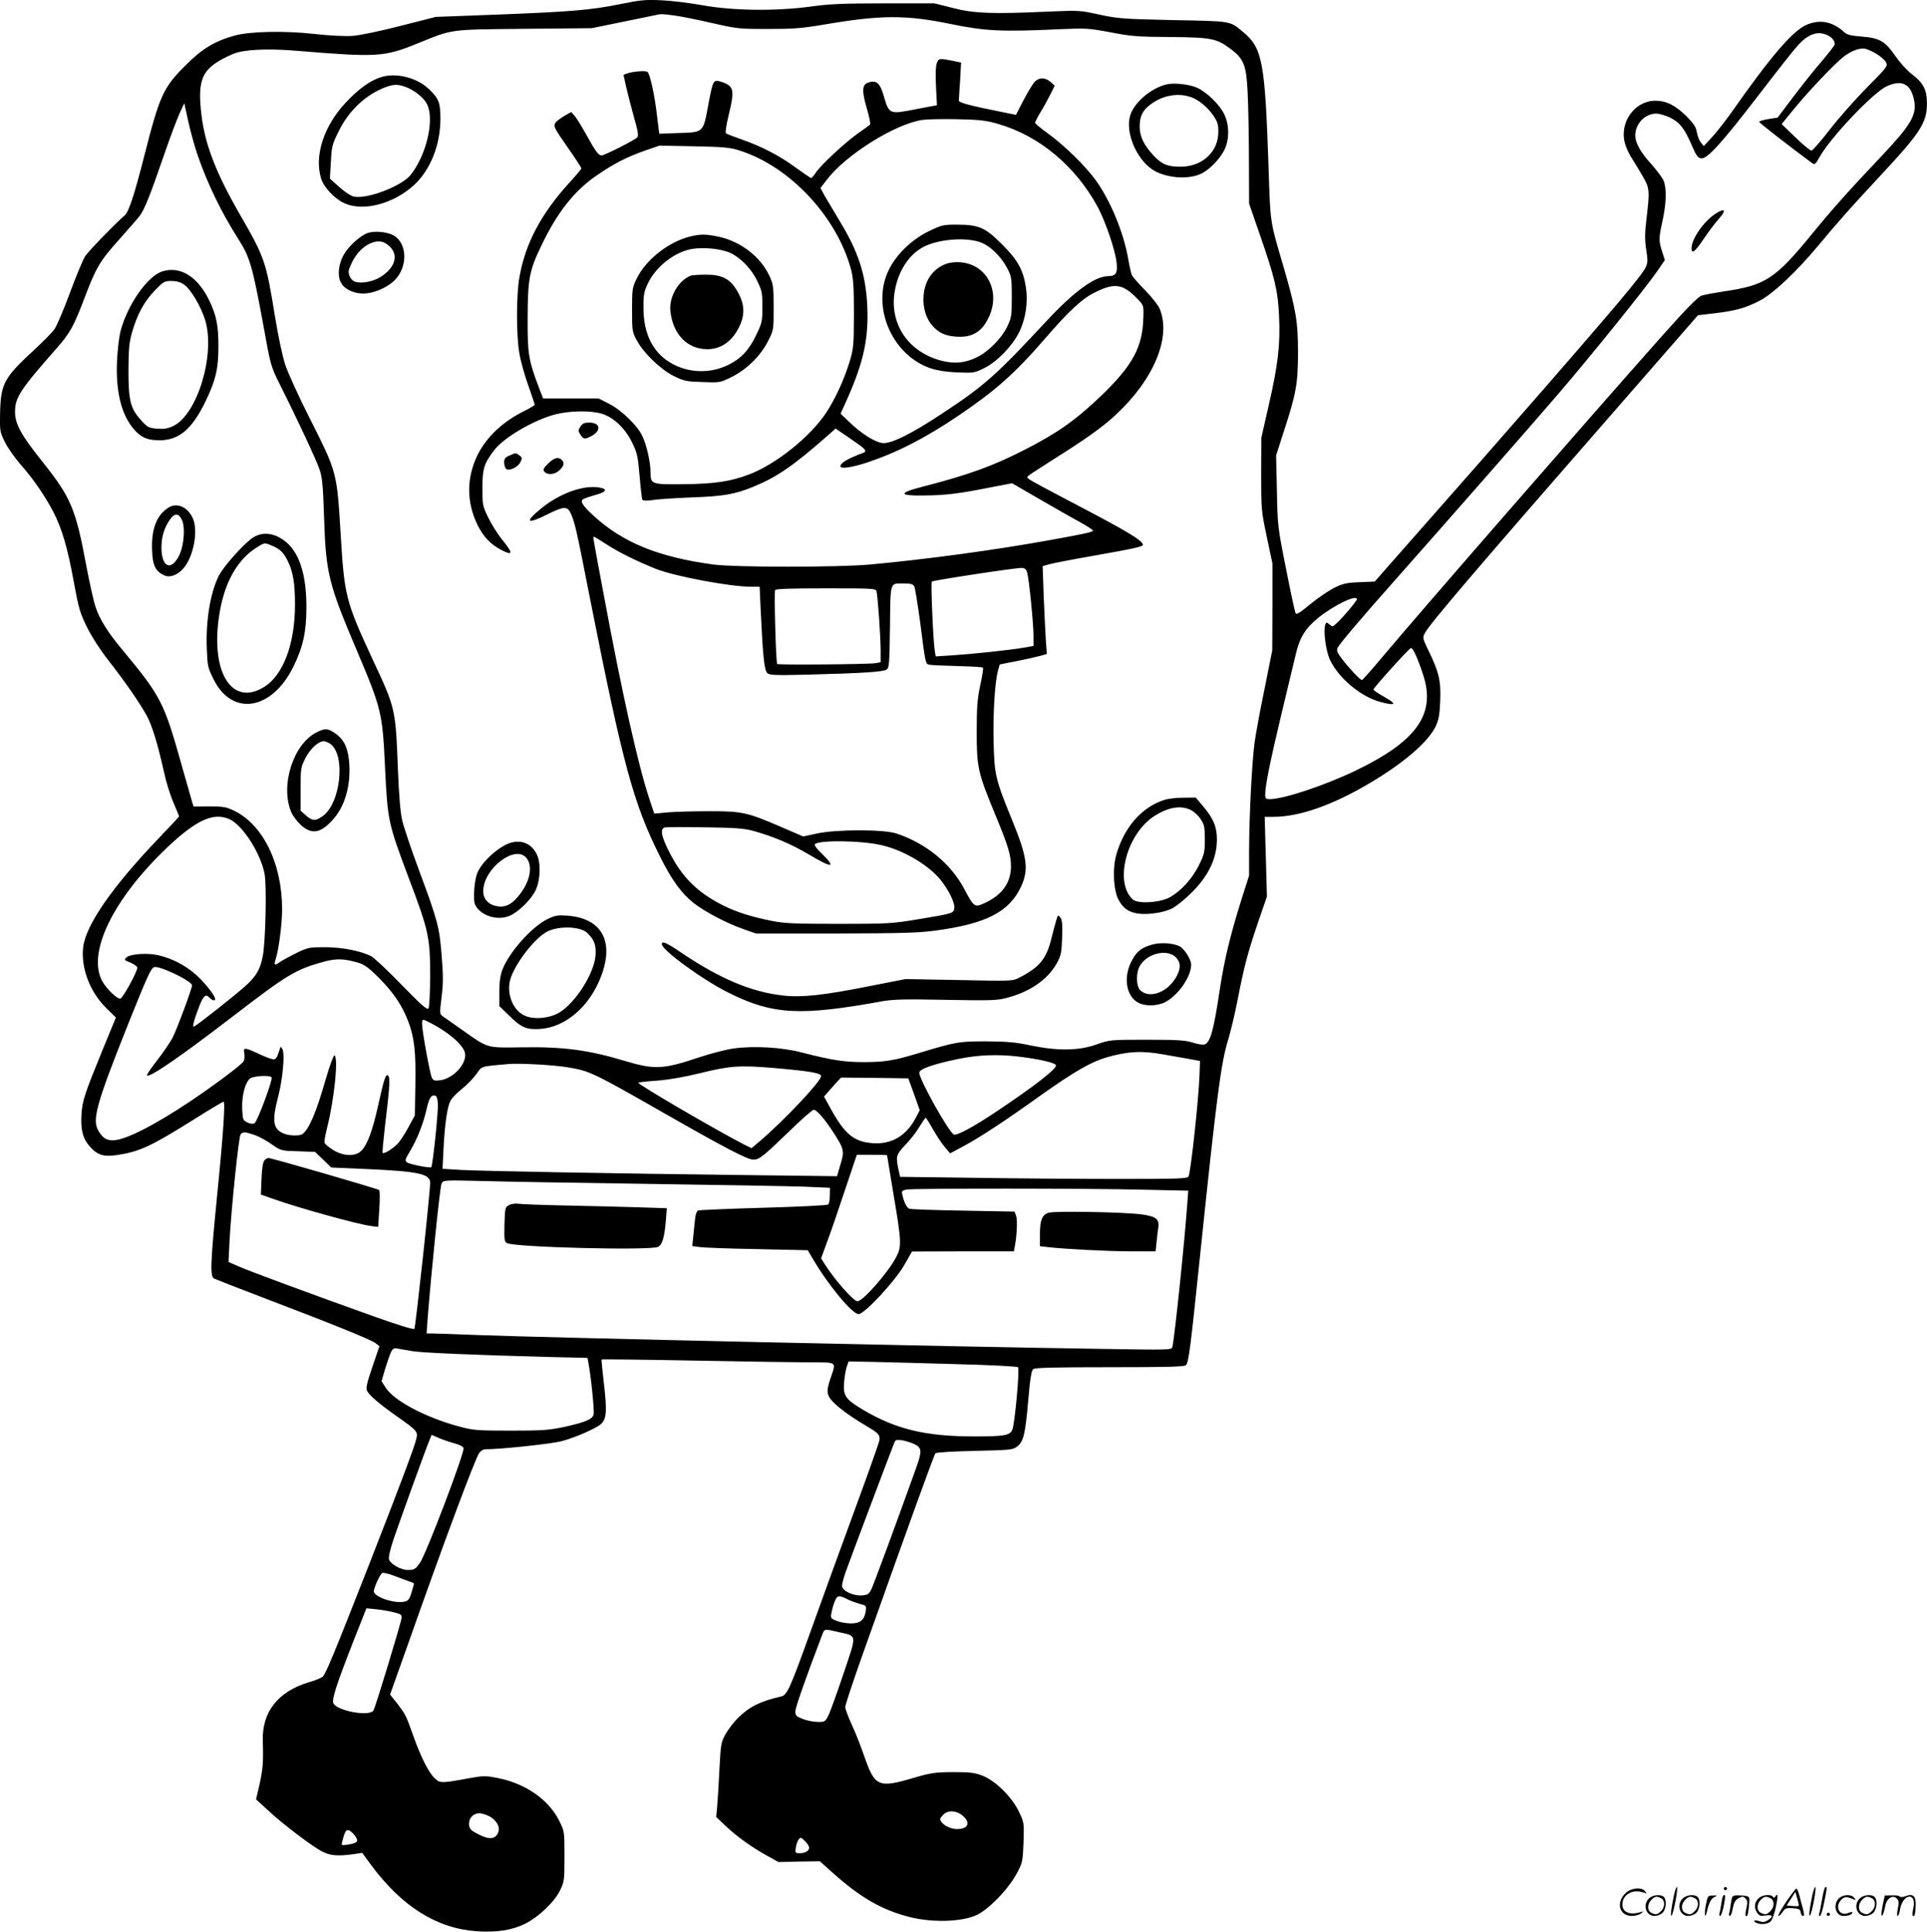
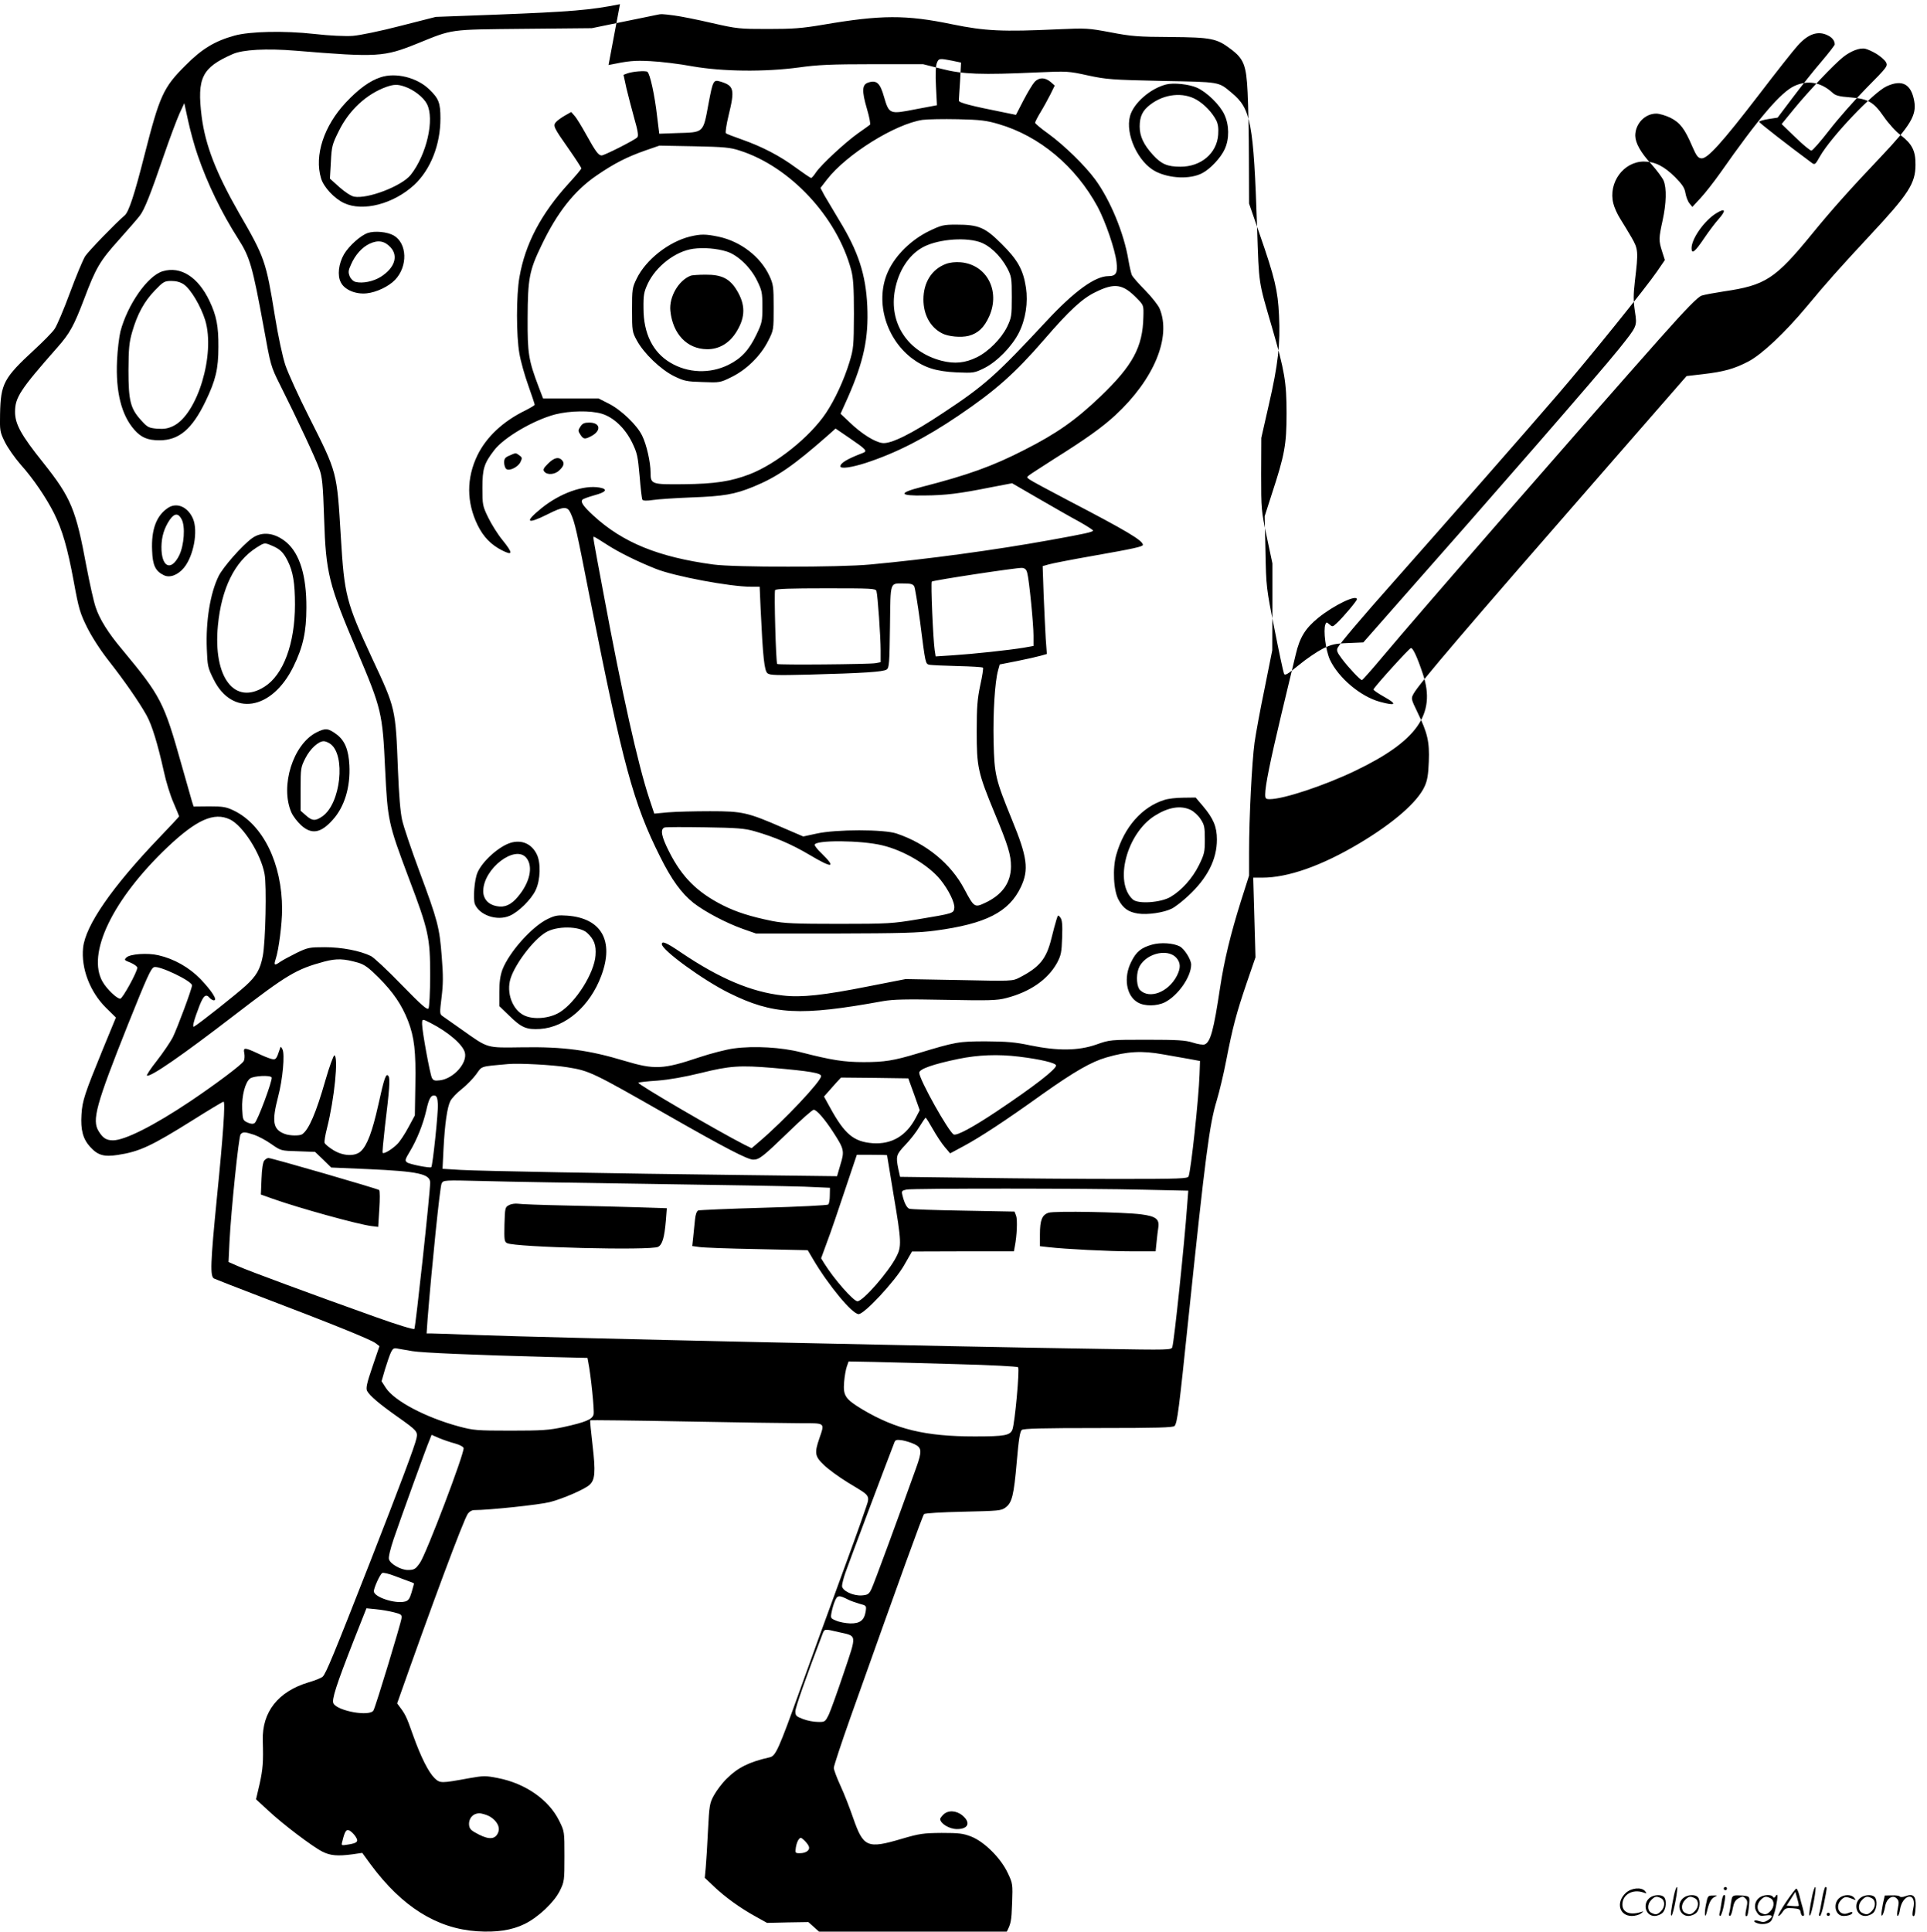
<svg xmlns="http://www.w3.org/2000/svg" version="1.0" viewBox="0 0 1197.675 1200.33" preserveAspectRatio="xMidYMid meet">
  <g transform="translate(-0.66,1200.595) scale(0.1,-0.1)" fill="#000000" stroke="none">
-     <path d="M3860 11980 c-184 -37 -306 -47 -770 -65 l-375 -14 -220 -56 c-123 -32 -254 -59 -297 -62 -45 -3 -142 1 -237 12 -189 21 -401 16 -496 -10 -123 -34 -203 -82 -305 -185 -139 -138 -161 -188 -256 -560 -61 -241 -97 -351 -122 -372 -61 -53 -223 -220 -246 -254 -14 -22 -57 -125 -95 -228 -38 -103 -81 -204 -95 -224 -14 -21 -72 -80 -129 -132 -187 -173 -206 -208 -210 -396 -2 -105 -1 -112 30 -175 18 -36 62 -99 98 -140 78 -87 159 -206 208 -304 51 -103 83 -212 122 -423 31 -170 39 -196 84 -287 31 -61 84 -143 137 -210 94 -120 184 -249 232 -335 33 -60 68 -173 107 -348 13 -62 40 -149 60 -194 19 -45 35 -83 35 -85 0 -2 -57 -63 -126 -135 -290 -303 -457 -543 -471 -682 -13 -128 43 -274 142 -372 l62 -61 -82 -199 c-112 -274 -127 -318 -132 -404 -6 -95 9 -151 53 -200 48 -53 86 -64 172 -51 137 21 209 55 468 217 100 63 185 114 190 114 12 0 -2 -207 -41 -594 -41 -416 -43 -491 -18 -505 10 -5 144 -57 298 -116 418 -159 677 -263 705 -285 l25 -19 -44 -129 c-35 -102 -41 -133 -33 -149 16 -30 76 -81 188 -160 123 -87 128 -93 119 -135 -11 -50 -100 -287 -290 -773 -224 -571 -273 -690 -293 -708 -9 -8 -48 -24 -87 -35 -190 -57 -290 -184 -285 -362 4 -134 1 -175 -20 -271 l-22 -94 74 -68 c90 -85 278 -227 338 -257 49 -25 94 -29 186 -17 l62 9 54 -74 c193 -260 409 -396 659 -413 122 -8 216 6 296 45 86 42 185 136 220 208 27 55 28 63 28 212 0 155 0 156 -33 222 -64 130 -210 232 -381 265 -76 15 -88 15 -179 -1 -174 -32 -180 -32 -214 0 -38 37 -85 130 -133 264 -46 130 -48 132 -100 201 l-44 55 115 323 c216 613 410 1134 439 1178 9 13 25 23 39 23 92 0 406 33 472 50 81 21 215 79 246 107 34 31 38 79 19 243 -10 85 -17 157 -15 158 1 2 265 -1 586 -7 321 -6 645 -11 721 -11 157 0 151 5 117 -95 -31 -90 -28 -111 28 -164 26 -26 92 -74 147 -108 155 -95 143 -72 102 -194 -19 -57 -92 -259 -162 -449 -70 -190 -176 -482 -236 -650 -131 -364 -150 -408 -187 -416 -129 -29 -199 -64 -268 -133 -28 -27 -63 -74 -79 -103 -27 -49 -29 -63 -37 -218 -4 -91 -11 -194 -14 -230 l-6 -65 58 -55 c71 -67 164 -134 259 -186 l70 -39 129 3 128 2 77 -69 c174 -156 307 -233 478 -277 158 -40 357 -30 441 23 86 55 186 164 234 258 29 55 32 69 36 182 4 120 4 123 -27 188 -43 92 -144 193 -226 226 -52 20 -76 23 -185 23 -113 -1 -137 -4 -249 -37 -213 -63 -237 -52 -300 128 -21 61 -56 152 -79 201 -23 50 -42 101 -42 112 0 12 47 154 104 315 315 886 448 1253 457 1262 6 6 108 12 244 15 217 5 236 6 262 26 41 30 52 77 70 284 12 140 20 188 31 198 12 9 123 12 478 12 364 0 464 3 472 13 17 20 27 98 87 677 105 1007 130 1198 175 1345 16 53 43 165 59 249 40 206 63 293 127 481 l55 160 -7 248 -7 247 55 0 c161 0 369 73 604 213 213 127 362 257 406 354 17 37 23 73 26 154 5 124 -8 179 -71 308 -40 83 -40 84 -23 115 32 59 316 392 1198 1402 l498 571 103 12 c129 15 194 33 282 79 85 45 227 179 363 342 126 152 206 241 391 440 241 258 284 324 284 440 1 86 -21 129 -91 183 -32 24 -77 74 -106 116 -64 92 -97 111 -211 120 -66 5 -89 11 -107 28 -72 66 -153 81 -237 43 -85 -39 -222 -199 -461 -540 -41 -58 -97 -129 -124 -158 l-50 -54 -18 22 c-10 12 -21 41 -25 64 -5 32 -19 53 -64 99 -69 68 -125 97 -194 97 -127 0 -223 -132 -190 -261 6 -25 25 -67 43 -95 17 -27 48 -78 69 -114 43 -74 44 -88 22 -272 -10 -86 -10 -124 0 -189 14 -94 16 -89 -99 -233 -127 -158 -781 -909 -1407 -1617 l-182 -207 -94 -4 c-81 -3 -103 -8 -158 -35 -35 -18 -102 -63 -149 -102 -71 -58 -86 -67 -92 -53 -4 9 -31 134 -59 277 -51 255 -52 265 -56 481 l-5 220 45 140 c79 241 91 305 91 499 0 194 -12 264 -90 533 -86 295 -81 259 -93 620 -22 654 -38 740 -158 839 -84 70 -67 67 -433 74 -312 7 -343 9 -460 34 -122 27 -129 27 -315 19 -348 -16 -464 -12 -595 22 l-115 29 -315 0 c-254 0 -342 -4 -455 -20 -215 -29 -477 -26 -665 7 -80 15 -197 29 -260 32 -101 5 -133 2 -260 -24z m336 -70 c39 -5 145 -26 235 -47 158 -36 171 -37 349 -37 155 0 210 4 340 26 363 62 516 63 805 3 204 -42 314 -47 655 -31 179 8 190 7 330 -19 129 -25 171 -28 370 -29 255 -2 289 -9 375 -74 83 -62 98 -101 106 -272 4 -80 8 -267 8 -417 l1 -272 65 -188 c95 -273 114 -353 121 -507 9 -176 -6 -307 -63 -554 l-47 -207 -1 -225 c0 -219 1 -229 35 -390 l35 -165 0 -270 -1 -270 -47 -235 c-27 -129 -55 -282 -63 -339 -16 -118 -34 -463 -34 -681 l0 -145 -51 -160 c-64 -204 -103 -365 -129 -535 -40 -267 -60 -340 -96 -354 -9 -4 -42 1 -73 11 -47 15 -94 18 -286 18 -229 0 -230 0 -315 -30 -112 -39 -240 -40 -410 -5 -94 20 -145 24 -275 25 -171 0 -187 -3 -425 -75 -149 -45 -206 -54 -335 -54 -123 0 -199 12 -390 61 -120 31 -291 41 -417 24 -46 -6 -143 -31 -215 -55 -226 -76 -278 -78 -465 -22 -222 67 -380 88 -633 84 -231 -3 -210 -9 -380 111 -55 39 -108 76 -118 83 -18 12 -18 19 -6 116 10 81 11 134 1 255 -14 181 -24 220 -140 532 -49 132 -97 274 -106 315 -11 48 -20 156 -26 310 -15 385 -14 382 -160 694 -163 351 -173 393 -195 754 -25 412 -21 396 -198 748 -64 126 -129 270 -146 319 -18 53 -45 180 -66 309 -55 338 -62 361 -222 637 -143 250 -210 422 -233 601 -30 241 2 304 193 388 63 28 210 36 392 21 509 -42 548 -39 754 44 227 92 192 87 666 92 l420 4 190 39 c105 21 199 41 210 43 31 7 35 7 111 -3z m7173 -125 c26 -13 41 -33 41 -55 0 -5 -37 -53 -82 -106 -46 -53 -126 -154 -178 -223 l-95 -126 -58 -9 c-31 -5 -57 -13 -57 -17 0 -6 185 -150 330 -257 16 -11 21 -7 48 42 69 121 333 399 415 436 96 44 152 14 171 -92 16 -87 -23 -152 -206 -345 -190 -200 -307 -331 -427 -478 -231 -283 -291 -322 -551 -360 -58 -9 -119 -20 -137 -26 -24 -8 -93 -78 -261 -267 -466 -525 -1491 -1701 -1724 -1979 -66 -79 -123 -143 -127 -143 -10 0 -83 77 -125 133 -30 40 -34 52 -25 69 16 29 148 185 364 428 311 351 829 941 1004 1145 193 224 549 665 617 765 l48 70 -17 53 c-22 68 -21 84 3 193 23 105 26 201 6 248 -8 18 -42 64 -76 102 -67 73 -99 131 -100 177 0 74 60 137 131 137 19 0 59 -12 88 -26 59 -30 88 -67 135 -177 26 -60 36 -73 57 -75 37 -4 126 94 359 397 107 140 215 277 240 304 66 74 128 94 189 62z m301 -114 c24 -15 51 -38 58 -51 13 -24 10 -29 -120 -160 -73 -74 -177 -192 -231 -262 -55 -71 -105 -128 -112 -128 -8 0 -53 37 -100 83 l-85 82 76 93 c88 108 250 279 307 324 47 37 103 59 137 51 14 -3 45 -17 70 -32z m-10435 -629 c61 -178 148 -357 252 -520 73 -114 89 -170 158 -546 44 -243 44 -245 103 -363 104 -207 222 -459 243 -520 18 -50 23 -93 30 -308 11 -341 28 -409 205 -825 152 -359 158 -384 174 -730 16 -325 19 -339 147 -680 124 -327 133 -370 133 -604 0 -109 -5 -197 -10 -206 -8 -12 -41 17 -168 147 -86 89 -172 169 -190 178 -67 33 -182 55 -286 55 -96 0 -106 -2 -175 -35 -40 -20 -87 -45 -103 -56 -35 -25 -41 -22 -28 17 19 56 40 220 40 309 0 285 -118 526 -300 614 -48 23 -67 26 -152 26 l-98 -1 -10 31 c-5 16 -34 118 -64 225 -111 395 -128 428 -372 722 -85 101 -139 187 -163 261 -12 34 -37 148 -57 252 -66 356 -95 427 -269 646 -138 172 -175 240 -175 316 0 89 32 138 263 400 78 88 103 135 166 300 73 194 98 237 216 368 59 66 118 134 130 150 29 37 66 130 151 378 36 105 80 221 96 257 l30 65 24 -110 c13 -60 39 -156 59 -213z m7205 -2760 c0 -10 -90 -117 -127 -150 -24 -22 -26 -22 -44 -6 -17 15 -19 15 -25 0 -14 -37 2 -161 28 -219 53 -113 190 -229 311 -262 100 -27 110 -16 28 30 -39 22 -70 43 -68 47 6 17 223 257 233 257 13 1 41 -61 75 -164 82 -246 -38 -415 -422 -599 -192 -92 -445 -176 -531 -176 -24 0 -28 4 -28 29 0 54 31 206 100 496 38 160 79 328 90 375 25 106 59 161 140 227 98 79 240 147 240 115z m-7004 -1368 c81 -39 192 -213 215 -339 14 -72 6 -421 -11 -510 -16 -83 -40 -124 -107 -185 -51 -47 -290 -237 -320 -253 -14 -9 -1 41 34 131 25 63 40 74 63 47 7 -8 19 -15 26 -15 25 0 -13 58 -83 132 -71 73 -165 126 -262 148 -67 16 -177 8 -199 -14 -15 -15 -13 -17 26 -32 23 -10 42 -24 42 -31 0 -26 -92 -193 -106 -193 -21 0 -82 58 -109 104 -102 174 61 513 403 838 181 171 289 219 388 172z m796 -890 c40 -12 66 -31 127 -92 91 -91 144 -169 183 -268 40 -104 50 -191 46 -402 l-3 -187 -40 -74 c-22 -41 -53 -89 -70 -105 -33 -33 -82 -62 -90 -54 -3 2 4 76 14 164 28 229 33 297 22 313 -15 22 -26 -9 -64 -182 -37 -165 -69 -249 -108 -285 -36 -34 -112 -30 -172 8 -26 16 -50 36 -53 44 -3 7 4 49 15 92 46 181 72 443 46 452 -5 2 -31 -68 -56 -155 -58 -203 -103 -307 -144 -335 -15 -11 -79 -10 -109 2 -73 27 -81 76 -41 230 29 109 43 267 27 296 -10 19 -11 19 -17 -1 -20 -61 -24 -66 -52 -59 -16 4 -55 20 -88 36 -78 36 -88 36 -80 -1 3 -17 2 -39 -4 -49 -12 -22 -172 -142 -331 -249 -227 -152 -408 -243 -481 -243 -42 0 -63 14 -89 56 -43 69 -18 162 182 664 120 299 142 348 162 356 31 12 236 -86 236 -113 0 -21 -91 -265 -120 -324 -16 -30 -60 -95 -99 -145 -39 -49 -66 -91 -61 -92 24 -9 220 127 540 373 333 256 386 288 563 336 77 20 121 18 209 -7z m451 -375 c111 -57 200 -134 213 -184 16 -65 -70 -161 -154 -172 -33 -4 -42 -2 -51 15 -12 23 -61 291 -61 334 0 34 0 34 53 7z m4553 -195 c49 -9 121 -21 159 -28 l70 -13 -3 -84 c-5 -149 -53 -595 -68 -633 -5 -14 -55 -16 -433 -16 -235 0 -637 3 -894 7 l-466 6 -11 49 c-16 79 -14 89 44 150 30 31 69 81 87 112 19 31 36 56 39 56 3 0 23 -32 45 -71 22 -39 55 -89 73 -110 l34 -40 82 44 c101 54 259 157 493 325 195 138 302 200 396 227 130 38 222 43 353 19z m-896 -14 c131 -16 230 -39 230 -55 0 -24 -138 -131 -370 -286 -147 -98 -244 -150 -265 -143 -30 12 -215 342 -215 384 0 23 85 53 244 86 123 25 244 30 376 14z m-2807 -66 c138 -22 156 -31 622 -297 359 -205 498 -277 533 -277 38 0 59 17 225 177 75 73 143 133 151 133 18 0 69 -58 123 -142 66 -102 69 -115 43 -199 l-21 -72 -567 7 c-842 10 -1642 25 -1771 32 l-114 7 6 122 c8 156 23 262 43 300 9 17 40 50 71 74 30 24 70 65 89 91 38 53 21 48 199 64 70 6 277 -5 368 -20z m1277 -4 c231 -20 300 -32 300 -51 0 -32 -231 -277 -384 -407 l-48 -41 -47 23 c-166 85 -665 376 -657 384 4 3 57 9 119 13 74 6 166 22 272 48 177 44 242 48 445 31z m-3115 -59 c8 -14 -88 -273 -106 -284 -11 -7 -25 -5 -45 4 -27 13 -29 18 -32 82 -4 83 19 170 50 192 25 16 123 21 133 6z m3993 -105 l35 -99 -24 -46 c-59 -113 -150 -167 -268 -159 -118 9 -174 55 -265 221 l-38 69 23 26 c13 15 37 42 53 60 l30 32 209 -2 209 -3 36 -99z m-2960 -61 c3 -49 -32 -383 -41 -392 -8 -7 -135 18 -151 30 -14 11 -12 18 18 68 43 71 82 168 102 255 17 76 29 96 53 92 12 -2 17 -17 19 -53z m-1141 -191 c26 -9 75 -35 107 -58 59 -41 59 -41 165 -44 l106 -4 50 -48 50 -49 230 -10 c312 -14 385 -30 385 -84 0 -64 -91 -902 -98 -909 -5 -5 -107 26 -238 73 -393 140 -796 289 -858 317 l-59 26 6 126 c10 195 57 653 69 667 14 17 27 16 85 -3z m3933 -127 c0 -2 18 -111 40 -243 50 -295 51 -324 17 -389 -49 -95 -207 -275 -241 -275 -25 0 -146 138 -207 236 l-19 31 38 104 c22 57 71 202 111 322 l73 217 94 0 c52 0 94 -1 94 -3z m-1470 -178 c437 -6 867 -14 955 -17 l160 -7 -1 -48 c0 -26 -4 -51 -10 -56 -5 -5 -185 -14 -401 -20 -215 -6 -398 -14 -407 -17 -9 -4 -17 -24 -20 -57 -3 -29 -8 -77 -11 -108 l-6 -56 43 -6 c24 -4 185 -10 359 -13 l316 -7 33 -56 c96 -163 244 -341 283 -341 36 0 224 202 282 302 l50 87 316 1 317 0 6 32 c13 67 17 164 8 189 l-10 26 -319 6 c-175 3 -325 8 -335 12 -16 6 -32 38 -43 86 -6 23 -3 27 26 33 42 8 1130 8 1478 -1 l273 -6 -7 -91 c-17 -240 -80 -840 -92 -880 -5 -19 -18 -19 -442 -12 -942 14 -3460 70 -3876 86 -143 6 -273 10 -289 10 l-28 0 6 88 c26 325 77 825 87 843 11 22 12 22 258 16 135 -4 604 -12 1041 -18z m-1480 -1039 c56 -10 384 -24 836 -36 l252 -6 5 -27 c16 -79 39 -304 33 -324 -7 -31 -51 -49 -188 -79 -90 -19 -132 -22 -328 -22 -211 0 -231 2 -321 26 -207 56 -400 158 -454 239 l-27 42 22 76 c13 42 29 89 37 105 13 25 18 27 46 21 18 -3 57 -10 87 -15z m3390 -81 c201 -5 369 -14 374 -19 11 -11 -20 -348 -35 -387 -14 -37 -49 -43 -235 -43 -306 0 -488 44 -696 167 -108 65 -122 86 -115 171 3 37 11 81 17 97 l11 31 157 -3 c86 -2 321 -8 522 -14z m-3125 -493 c29 -8 51 -20 53 -28 6 -31 -232 -657 -271 -713 -28 -40 -36 -45 -76 -45 -43 0 -110 38 -117 67 -4 13 9 65 29 125 44 129 204 572 223 615 l13 33 48 -21 c27 -11 71 -26 98 -33z m2855 -4 c46 -22 48 -43 12 -144 -114 -318 -264 -726 -279 -756 -16 -33 -23 -37 -60 -40 -53 -4 -123 29 -123 59 0 11 9 48 21 82 16 47 256 685 305 811 6 15 14 17 48 12 23 -4 57 -15 76 -24z m-3137 -854 c15 -5 27 -11 27 -12 0 -1 -7 -26 -15 -54 -12 -41 -21 -53 -41 -58 -62 -16 -194 28 -194 64 1 23 38 105 52 113 7 4 41 -4 77 -18 36 -14 78 -29 94 -35z m2727 -113 c14 -7 45 -18 69 -25 43 -11 43 -12 38 -48 -9 -55 -36 -75 -96 -74 -28 1 -67 8 -87 17 -35 14 -36 16 -29 52 4 21 13 53 21 71 15 36 25 37 84 7z m-2825 -78 c44 -11 50 -15 47 -37 -3 -29 -160 -547 -174 -572 -21 -41 -223 -5 -249 43 -12 23 17 113 127 394 l78 197 60 -6 c34 -3 84 -12 111 -19z m2764 -123 c116 -26 114 -9 32 -253 -39 -116 -81 -233 -93 -259 -23 -46 -24 -47 -69 -46 -25 0 -67 8 -92 18 -42 16 -47 21 -47 48 0 24 68 217 169 481 12 32 12 32 100 11z m770 -1140 c52 -44 36 -84 -34 -84 -48 0 -104 34 -105 63 0 4 9 16 20 27 29 29 81 26 119 -6z m-2933 -9 c40 -26 59 -63 48 -93 -16 -45 -54 -50 -121 -16 -49 25 -58 34 -61 59 -4 46 31 79 75 72 20 -4 46 -13 59 -22z m-840 -121 c21 -31 12 -41 -45 -50 -44 -7 -44 -7 -37 19 16 66 25 78 46 67 11 -6 27 -22 36 -36z m2816 -58 c13 -25 -13 -46 -55 -46 -28 0 -29 2 -24 36 3 20 11 42 18 50 10 13 15 12 31 -3 11 -10 25 -26 30 -37z M5829 11613 c-7 -18 -9 -70 -5 -144 l6 -117 -133 -25 c-162 -32 -164 -31 -196 77 -24 86 -46 106 -98 89 -39 -13 -41 -51 -8 -164 15 -50 23 -94 19 -98 -5 -4 -38 -28 -74 -53 -79 -56 -227 -193 -261 -242 -13 -20 -27 -36 -31 -36 -4 0 -47 29 -95 64 -100 74 -210 131 -338 176 -49 17 -93 34 -97 38 -4 4 3 54 17 111 40 163 34 185 -54 211 -40 11 -44 5 -71 -139 -34 -184 -27 -177 -196 -182 l-110 -4 -13 105 c-15 135 -45 270 -61 280 -13 8 -93 2 -127 -11 l-21 -8 18 -83 c11 -46 33 -130 49 -188 22 -76 27 -108 19 -117 -13 -16 -205 -113 -222 -113 -20 0 -39 27 -96 130 -29 52 -61 105 -73 117 l-20 23 -39 -22 c-21 -12 -46 -30 -55 -40 -21 -23 -16 -33 81 -171 42 -60 76 -113 76 -117 0 -5 -34 -45 -75 -90 -174 -190 -274 -378 -310 -587 -20 -112 -20 -364 0 -475 8 -47 33 -136 55 -197 22 -62 40 -116 40 -120 0 -4 -26 -19 -57 -35 -140 -68 -243 -165 -299 -279 -69 -143 -68 -292 1 -434 36 -73 83 -122 152 -157 69 -35 69 -18 2 65 -29 35 -68 98 -88 139 -35 72 -36 79 -36 185 0 118 10 151 73 233 61 80 246 188 380 223 91 23 219 25 289 4 73 -22 144 -89 188 -178 32 -66 36 -84 47 -209 6 -75 14 -141 17 -147 5 -7 27 -8 66 -2 33 5 141 12 240 16 198 7 268 19 383 66 149 61 250 131 465 320 l47 42 85 -58 c107 -73 115 -82 84 -94 -95 -36 -139 -62 -139 -83 0 -17 70 -7 157 21 190 62 370 154 578 295 229 155 350 262 535 476 151 175 233 251 314 290 121 60 172 52 261 -40 40 -41 40 -42 38 -114 -4 -187 -66 -301 -266 -493 -156 -149 -273 -231 -474 -333 -197 -101 -350 -156 -638 -230 -148 -38 -142 -56 18 -53 130 1 219 12 408 50 l136 26 164 -95 c90 -52 203 -117 252 -143 48 -27 87 -52 87 -56 0 -9 -50 -20 -266 -59 -342 -62 -762 -119 -1119 -152 -189 -18 -846 -18 -975 0 -341 46 -562 136 -744 303 -63 58 -83 86 -69 100 6 6 38 17 73 27 75 20 87 38 34 48 -99 18 -246 -34 -363 -129 -107 -87 -91 -102 39 -37 99 50 123 51 143 8 27 -59 36 -99 122 -538 204 -1029 269 -1268 434 -1597 72 -145 133 -228 208 -288 71 -55 201 -124 308 -162 l80 -28 495 0 c407 1 517 4 620 18 314 42 458 115 532 272 50 107 40 184 -55 415 -104 255 -110 280 -115 488 -4 180 8 372 28 443 l10 36 107 21 c60 12 126 27 147 33 l39 11 -7 96 c-3 54 -9 176 -13 274 l-6 176 39 11 c21 6 143 30 269 52 256 45 315 58 315 69 0 27 -101 87 -460 274 -124 65 -234 124 -244 132 -20 14 -20 14 0 29 10 8 78 51 149 97 201 126 303 199 384 274 240 222 349 485 275 662 -8 20 -48 71 -88 112 -41 41 -78 84 -84 95 -5 11 -15 54 -22 95 -27 166 -113 373 -206 500 -64 87 -192 212 -292 285 -45 32 -82 63 -82 68 0 5 15 35 34 66 19 31 46 81 61 110 l27 55 -26 23 c-35 29 -71 29 -99 0 -12 -13 -43 -64 -69 -114 l-47 -91 -68 14 c-217 43 -288 62 -287 75 0 8 4 64 8 125 l6 111 -57 12 c-78 15 -82 15 -94 -16z m384 -378 c254 -74 479 -262 616 -515 48 -90 108 -264 117 -343 8 -67 -3 -87 -50 -87 -84 0 -213 -94 -387 -281 -311 -334 -382 -398 -638 -567 -198 -132 -328 -196 -380 -189 -48 6 -130 58 -203 128 l-57 54 45 100 c99 225 130 371 121 569 -9 196 -56 340 -175 534 -35 59 -76 128 -91 153 l-25 47 41 53 c121 156 422 344 593 370 30 4 129 6 220 4 140 -3 178 -8 253 -30z m-1608 -165 c313 -100 604 -412 692 -742 13 -50 17 -107 17 -273 -1 -200 -2 -214 -28 -300 -34 -111 -90 -232 -146 -316 -100 -149 -309 -316 -474 -380 -118 -45 -216 -60 -412 -62 -198 -2 -204 0 -204 72 0 64 -25 175 -52 229 -31 66 -132 162 -208 200 l-63 32 -173 0 -172 0 -26 68 c-65 171 -71 211 -70 432 1 242 10 294 85 449 98 206 206 343 346 438 108 74 187 114 301 154 l87 30 215 -4 c188 -4 224 -7 285 -27z m-830 -2446 c77 -50 190 -106 308 -153 115 -46 461 -111 590 -111 l55 0 6 -137 c14 -301 23 -386 43 -401 15 -12 59 -13 258 -8 339 9 463 17 483 32 15 11 17 39 20 267 4 290 -4 267 94 267 36 0 50 -5 57 -18 5 -10 21 -108 36 -218 34 -267 33 -263 59 -269 11 -2 90 -6 174 -8 84 -2 155 -6 158 -10 3 -3 -4 -52 -17 -109 -18 -86 -22 -134 -22 -288 0 -221 7 -254 111 -506 85 -204 102 -261 102 -333 -1 -101 -55 -177 -164 -227 -62 -29 -66 -26 -127 89 -83 156 -235 281 -419 343 -78 27 -377 27 -498 0 l-83 -18 -128 55 c-219 95 -249 102 -451 102 -96 0 -214 -3 -261 -7 l-86 -8 -31 93 c-70 211 -170 658 -282 1262 -73 390 -69 365 -61 365 3 0 38 -21 76 -46z m2616 -178 c12 -43 39 -317 39 -390 l0 -64 -62 -11 c-90 -15 -315 -39 -439 -47 l-107 -7 -6 39 c-10 66 -25 419 -18 426 9 8 528 87 561 85 18 -2 27 -10 32 -31z m-937 -113 c8 -26 26 -286 26 -370 l0 -72 -32 -6 c-42 -7 -604 -12 -611 -5 -8 8 -20 446 -13 459 5 8 97 11 316 11 285 0 309 -1 314 -17z m-759 -1492 c126 -36 231 -81 341 -146 146 -87 171 -84 75 10 -23 21 -41 45 -41 51 0 31 289 29 420 -3 135 -32 288 -123 362 -214 50 -62 90 -143 86 -175 -4 -34 -6 -34 -228 -71 -156 -26 -183 -28 -490 -28 -274 0 -339 3 -415 18 -133 27 -221 55 -305 97 -160 81 -255 175 -335 334 -48 94 -57 141 -27 150 9 3 123 3 252 1 197 -3 246 -7 305 -24z M5781 10570 c-109 -53 -207 -148 -253 -247 -84 -177 -22 -412 143 -541 79 -60 152 -84 282 -90 104 -4 109 -4 170 26 79 39 173 135 216 220 42 83 58 188 44 281 -17 111 -51 172 -151 271 -103 103 -142 120 -282 120 -80 0 -92 -3 -169 -40z m308 -66 c65 -19 135 -85 178 -165 26 -51 28 -61 28 -179 0 -118 -2 -128 -29 -185 -36 -73 -116 -154 -188 -189 -73 -36 -138 -42 -218 -22 -211 54 -330 234 -291 440 22 117 83 213 167 262 85 50 253 68 353 38z M5886 10366 c-88 -33 -140 -115 -140 -221 0 -94 42 -172 115 -210 39 -21 119 -28 166 -16 59 16 96 51 128 122 70 158 -16 321 -177 335 -32 3 -68 -1 -92 -10z M4295 10536 c-133 -33 -274 -144 -331 -261 -28 -57 -29 -66 -29 -195 0 -131 1 -137 30 -190 44 -81 148 -180 230 -221 64 -31 78 -34 178 -37 108 -4 110 -4 182 32 93 46 180 132 226 224 34 67 34 68 34 207 0 131 -2 144 -27 198 -56 119 -179 213 -315 242 -81 17 -111 17 -178 1z m228 -93 c68 -21 149 -98 189 -181 30 -61 33 -74 33 -162 0 -89 -2 -100 -36 -171 -47 -99 -96 -151 -175 -190 -115 -57 -253 -52 -362 14 -108 64 -166 181 -166 337 -1 83 3 102 26 152 51 109 173 203 283 218 65 9 148 2 208 -17z M4300 10293 c-76 -29 -136 -132 -127 -219 15 -144 104 -237 228 -238 76 -1 142 39 185 112 54 89 54 165 0 254 -44 73 -95 98 -195 97 -42 0 -83 -3 -91 -6z M2373 11526 c-68 -22 -137 -72 -217 -157 -136 -145 -197 -329 -154 -471 16 -55 83 -126 143 -154 117 -55 307 -6 436 113 102 95 163 250 163 413 0 96 -10 124 -71 182 -75 72 -206 105 -300 74z m148 -58 c57 -19 118 -67 139 -108 49 -95 -2 -316 -101 -441 -55 -69 -267 -151 -352 -135 -19 4 -56 28 -91 59 l-59 53 6 104 c5 97 8 109 51 195 63 127 171 227 294 271 46 16 70 17 113 2z M7254 11481 c-98 -25 -202 -116 -224 -196 -31 -112 50 -289 160 -345 87 -44 215 -49 289 -10 50 26 116 96 140 150 29 63 28 150 -3 215 -27 59 -109 139 -170 166 -50 22 -146 32 -192 20z m190 -95 c48 -28 97 -79 122 -128 11 -22 15 -48 12 -89 -8 -116 -107 -199 -234 -199 -82 0 -119 16 -171 73 -58 63 -83 116 -83 177 0 62 18 100 66 136 87 67 204 79 288 30z M2292 10558 c-44 -15 -117 -80 -148 -133 -33 -58 -42 -131 -19 -174 23 -46 92 -75 160 -68 61 6 138 43 177 84 80 84 76 227 -9 276 -39 22 -117 30 -161 15z m142 -89 c50 -55 25 -129 -62 -184 -45 -28 -112 -42 -155 -31 -14 3 -30 18 -37 35 -10 25 -9 36 8 73 26 60 69 108 117 130 52 24 92 17 129 -23z M3614 9355 c-15 -23 -15 -27 0 -50 19 -29 27 -30 66 -10 66 34 59 85 -11 85 -30 0 -42 -5 -55 -25z M3173 9175 c-27 -11 -33 -20 -33 -43 0 -16 6 -34 13 -40 18 -16 75 12 89 44 11 23 10 28 -7 40 -23 17 -22 17 -62 -1z M3413 9125 c-29 -29 -33 -38 -23 -50 19 -23 68 -18 95 10 28 27 31 45 13 63 -21 21 -49 13 -85 -23z M7243 7035 c-138 -43 -249 -168 -298 -339 -25 -86 -18 -226 15 -284 29 -52 61 -74 120 -83 59 -9 161 6 210 31 22 11 68 47 104 81 118 110 176 225 176 348 0 80 -22 131 -86 207 l-46 54 -77 -1 c-42 0 -95 -6 -118 -14z m164 -62 c19 -9 47 -34 61 -56 24 -36 27 -50 27 -127 0 -79 -3 -92 -37 -161 -40 -81 -107 -156 -177 -197 -60 -35 -200 -45 -233 -16 -119 106 -39 411 136 521 84 53 161 66 223 36z M3181 6769 c-73 -22 -177 -115 -207 -186 -19 -44 -28 -162 -16 -195 28 -69 137 -107 216 -73 55 23 135 102 162 160 30 63 33 172 6 224 -32 64 -93 90 -161 70z m98 -95 c43 -54 20 -154 -54 -241 -42 -50 -82 -68 -131 -58 -52 9 -84 45 -84 93 0 140 200 293 269 206z M3412 6296 c-99 -47 -241 -207 -283 -316 -13 -36 -19 -76 -19 -138 l0 -88 58 -56 c80 -79 110 -91 196 -86 159 11 310 142 380 331 81 216 1 357 -211 373 -58 4 -75 2 -121 -20z m244 -87 c43 -40 57 -76 52 -140 -8 -110 -122 -291 -222 -353 -62 -39 -163 -48 -221 -20 -74 35 -113 142 -85 230 29 91 141 239 217 285 68 43 213 41 259 -2z M6572 6289 c-6 -19 -20 -71 -31 -116 -31 -126 -74 -178 -199 -242 -42 -22 -47 -22 -375 -15 l-332 6 -230 -45 c-276 -55 -418 -71 -533 -57 -197 22 -394 106 -631 266 -91 62 -121 75 -121 53 0 -37 257 -224 417 -303 274 -136 443 -145 958 -51 64 11 142 13 390 8 270 -5 318 -4 375 11 148 38 258 114 316 218 25 47 29 65 32 158 3 80 0 110 -11 124 -14 19 -15 18 -25 -15z M7167 6136 c-67 -19 -98 -43 -129 -106 -50 -97 -32 -212 40 -253 42 -25 119 -24 169 1 82 42 163 158 163 234 0 31 -42 98 -71 113 -40 21 -119 26 -172 11z m151 -82 c27 -31 28 -63 3 -112 -52 -101 -170 -147 -229 -88 -20 20 -25 86 -10 130 31 91 177 135 236 70z M10674 10681 c-74 -45 -154 -158 -154 -217 0 -40 20 -25 78 61 29 43 69 96 88 117 51 57 45 74 -12 39z M1017 10320 c-93 -28 -218 -207 -262 -374 -8 -33 -18 -114 -21 -180 -9 -195 27 -339 107 -430 43 -49 83 -66 157 -66 121 0 203 69 287 244 62 129 79 199 79 336 1 128 -12 195 -55 285 -71 150 -180 219 -292 185z m133 -82 c43 -30 105 -135 132 -222 64 -212 -48 -584 -198 -657 -36 -17 -57 -20 -102 -17 -52 5 -59 9 -98 52 -67 73 -79 122 -79 311 1 135 4 172 23 238 32 111 75 190 141 258 53 55 60 59 103 59 30 0 56 -7 78 -22z M1054 8852 c-74 -47 -108 -134 -102 -267 3 -92 21 -128 72 -153 37 -19 88 0 126 46 60 73 89 228 56 305 -31 72 -98 102 -152 69z m82 -74 c23 -44 15 -159 -15 -222 -51 -104 -112 -75 -111 52 1 64 17 116 51 167 30 43 54 44 75 3z M1574 8662 c-62 -45 -182 -181 -209 -237 -52 -106 -80 -279 -73 -451 4 -106 6 -117 42 -189 115 -233 362 -194 496 78 60 122 81 217 81 367 1 197 -41 334 -123 405 -72 61 -152 71 -214 27z m123 -47 c50 -21 71 -41 98 -95 33 -66 45 -137 45 -271 0 -242 -72 -436 -189 -510 -186 -119 -321 57 -290 380 22 230 104 397 238 483 52 33 51 33 98 13z M1974 7455 c-146 -73 -228 -335 -156 -498 10 -23 38 -59 60 -79 65 -59 122 -50 196 33 74 81 111 205 104 340 -5 97 -29 154 -80 192 -51 38 -69 40 -124 12z m85 -71 c98 -69 65 -373 -49 -451 -43 -30 -63 -29 -102 6 l-33 29 0 134 c0 130 1 136 30 193 30 59 81 105 114 105 9 0 27 -7 40 -16z M1649 4794 c-8 -10 -15 -52 -17 -113 l-4 -98 73 -26 c163 -58 532 -160 615 -170 l41 -5 7 111 c4 60 4 113 -1 118 -9 8 -667 199 -688 199 -7 0 -19 -7 -26 -16z M3170 4517 c-24 -12 -25 -17 -28 -119 -2 -95 -1 -108 16 -117 49 -26 895 -47 939 -23 26 14 39 57 48 163 l6 77 -183 6 c-101 3 -302 8 -448 11 -146 3 -278 8 -295 11 -16 2 -41 -1 -55 -9z M6524 4470 c-41 -13 -54 -46 -54 -134 l0 -74 53 -6 c104 -12 375 -26 519 -26 l147 0 6 58 c3 31 8 73 11 92 7 51 -16 68 -107 80 -107 14 -538 22 -575 10z M10411 230 c-18 -85 -24 -135 -15 -127 12 11 43 177 33 177 -4 0 -12 -22 -18 -50z M10720 270 c0 -5 5 -10 10 -10 6 0 10 5 10 10 0 6 -4 10 -10 10 -5 0 -10 -4 -10 -10z M11271 230 c-18 -85 -24 -135 -15 -127 12 11 43 177 33 177 -4 0 -12 -22 -18 -50z M11331 203 c-7 -42 -15 -82 -18 -90 -3 -7 -1 -13 5 -13 5 0 17 37 26 83 19 95 19 97 8 97 -4 0 -14 -34 -21 -77z M10111 243 c-63 -59 -40 -143 38 -143 20 0 46 7 57 16 18 14 18 15 -6 7 -64 -19 -110 0 -110 48 0 61 63 98 130 75 22 -8 23 -7 11 8 -22 27 -85 21 -120 -11z M11106 185 c-31 -47 -52 -85 -46 -85 5 0 17 11 26 25 15 23 23 26 63 23 39 -3 46 -6 49 -25 2 -13 8 -23 13 -23 11 0 11 6 0 50 -6 19 -15 54 -21 78 -6 23 -14 42 -19 42 -4 0 -33 -38 -65 -85z m80 -22 c-2 -3 -20 -3 -40 -1 l-35 3 27 42 27 43 12 -42 c7 -23 11 -43 9 -45z M10263 215 c-50 -35 -31 -115 27 -115 17 0 39 9 50 20 22 22 27 79 8 98 -16 16 -59 15 -85 -3z m68 -5 c25 -14 25 -54 -1 -80 -23 -23 -33 -24 -61 -10 -25 14 -25 54 1 80 23 23 33 24 61 10z M10473 215 c-50 -35 -31 -115 27 -115 17 0 39 9 50 20 22 22 27 79 8 98 -16 16 -59 15 -85 -3z m68 -5 c25 -14 25 -54 -1 -80 -23 -23 -33 -24 -61 -10 -25 14 -25 54 1 80 23 23 33 24 61 10z M10610 173 c-12 -56 -8 -100 5 -48 13 57 26 83 48 93 20 9 19 10 -10 9 -31 0 -33 -2 -43 -54z M10706 183 c-4 -27 -9 -56 -12 -65 -3 -10 -1 -18 4 -18 5 0 14 26 21 57 13 68 13 73 2 73 -5 0 -12 -21 -15 -47z M10765 181 c-3 -25 -8 -54 -11 -63 -3 -10 -1 -18 4 -18 6 0 14 21 18 47 7 36 15 51 36 63 25 13 29 13 43 -1 13 -13 14 -24 6 -60 -9 -41 -8 -59 5 -47 3 3 8 31 11 61 5 53 4 56 -18 61 -13 3 -38 4 -56 4 -29 -1 -32 -4 -38 -47z M10943 215 c-30 -21 -38 -62 -17 -92 14 -22 21 -25 55 -20 45 6 50 -5 14 -29 -20 -13 -31 -14 -55 -6 -30 11 -44 -1 -14 -12 30 -12 71 -6 87 12 9 10 23 49 31 87 14 68 13 93 -3 66 -6 -9 -11 -10 -15 -2 -10 16 -58 14 -83 -4z m68 -5 c25 -14 25 -54 -1 -80 -23 -23 -33 -24 -61 -10 -25 14 -25 54 1 80 23 23 33 24 61 10z M11443 215 c-47 -33 -32 -115 21 -115 31 0 56 10 56 21 0 5 -11 4 -24 -2 -55 -25 -89 38 -45 82 20 20 31 21 74 3 18 -7 18 -6 6 9 -17 21 -59 22 -88 2z M11573 215 c-50 -35 -31 -115 27 -115 17 0 39 9 50 20 22 22 27 79 8 98 -16 16 -59 15 -85 -3z m68 -5 c25 -14 25 -54 -1 -80 -23 -23 -33 -24 -61 -10 -25 14 -25 54 1 80 23 23 33 24 61 10z M11710 178 c-5 -27 -10 -57 -10 -66 1 -27 16 5 24 51 9 47 47 71 72 45 13 -13 14 -24 6 -62 -5 -25 -6 -46 -1 -46 5 0 12 19 15 42 7 43 33 78 59 78 23 0 33 -29 23 -73 -5 -22 -6 -42 -3 -45 10 -11 15 6 18 58 3 64 -15 81 -63 63 -18 -7 -32 -7 -36 -2 -3 5 -25 8 -49 7 l-44 -1 -11 -49z M11360 110 c0 -5 5 -10 10 -10 6 0 10 5 10 10 0 6 -4 10 -10 10 -5 0 -10 -4 -10 -10z" />
+     <path d="M3860 11980 c-184 -37 -306 -47 -770 -65 l-375 -14 -220 -56 c-123 -32 -254 -59 -297 -62 -45 -3 -142 1 -237 12 -189 21 -401 16 -496 -10 -123 -34 -203 -82 -305 -185 -139 -138 -161 -188 -256 -560 -61 -241 -97 -351 -122 -372 -61 -53 -223 -220 -246 -254 -14 -22 -57 -125 -95 -228 -38 -103 -81 -204 -95 -224 -14 -21 -72 -80 -129 -132 -187 -173 -206 -208 -210 -396 -2 -105 -1 -112 30 -175 18 -36 62 -99 98 -140 78 -87 159 -206 208 -304 51 -103 83 -212 122 -423 31 -170 39 -196 84 -287 31 -61 84 -143 137 -210 94 -120 184 -249 232 -335 33 -60 68 -173 107 -348 13 -62 40 -149 60 -194 19 -45 35 -83 35 -85 0 -2 -57 -63 -126 -135 -290 -303 -457 -543 -471 -682 -13 -128 43 -274 142 -372 l62 -61 -82 -199 c-112 -274 -127 -318 -132 -404 -6 -95 9 -151 53 -200 48 -53 86 -64 172 -51 137 21 209 55 468 217 100 63 185 114 190 114 12 0 -2 -207 -41 -594 -41 -416 -43 -491 -18 -505 10 -5 144 -57 298 -116 418 -159 677 -263 705 -285 l25 -19 -44 -129 c-35 -102 -41 -133 -33 -149 16 -30 76 -81 188 -160 123 -87 128 -93 119 -135 -11 -50 -100 -287 -290 -773 -224 -571 -273 -690 -293 -708 -9 -8 -48 -24 -87 -35 -190 -57 -290 -184 -285 -362 4 -134 1 -175 -20 -271 l-22 -94 74 -68 c90 -85 278 -227 338 -257 49 -25 94 -29 186 -17 l62 9 54 -74 c193 -260 409 -396 659 -413 122 -8 216 6 296 45 86 42 185 136 220 208 27 55 28 63 28 212 0 155 0 156 -33 222 -64 130 -210 232 -381 265 -76 15 -88 15 -179 -1 -174 -32 -180 -32 -214 0 -38 37 -85 130 -133 264 -46 130 -48 132 -100 201 c216 613 410 1134 439 1178 9 13 25 23 39 23 92 0 406 33 472 50 81 21 215 79 246 107 34 31 38 79 19 243 -10 85 -17 157 -15 158 1 2 265 -1 586 -7 321 -6 645 -11 721 -11 157 0 151 5 117 -95 -31 -90 -28 -111 28 -164 26 -26 92 -74 147 -108 155 -95 143 -72 102 -194 -19 -57 -92 -259 -162 -449 -70 -190 -176 -482 -236 -650 -131 -364 -150 -408 -187 -416 -129 -29 -199 -64 -268 -133 -28 -27 -63 -74 -79 -103 -27 -49 -29 -63 -37 -218 -4 -91 -11 -194 -14 -230 l-6 -65 58 -55 c71 -67 164 -134 259 -186 l70 -39 129 3 128 2 77 -69 c174 -156 307 -233 478 -277 158 -40 357 -30 441 23 86 55 186 164 234 258 29 55 32 69 36 182 4 120 4 123 -27 188 -43 92 -144 193 -226 226 -52 20 -76 23 -185 23 -113 -1 -137 -4 -249 -37 -213 -63 -237 -52 -300 128 -21 61 -56 152 -79 201 -23 50 -42 101 -42 112 0 12 47 154 104 315 315 886 448 1253 457 1262 6 6 108 12 244 15 217 5 236 6 262 26 41 30 52 77 70 284 12 140 20 188 31 198 12 9 123 12 478 12 364 0 464 3 472 13 17 20 27 98 87 677 105 1007 130 1198 175 1345 16 53 43 165 59 249 40 206 63 293 127 481 l55 160 -7 248 -7 247 55 0 c161 0 369 73 604 213 213 127 362 257 406 354 17 37 23 73 26 154 5 124 -8 179 -71 308 -40 83 -40 84 -23 115 32 59 316 392 1198 1402 l498 571 103 12 c129 15 194 33 282 79 85 45 227 179 363 342 126 152 206 241 391 440 241 258 284 324 284 440 1 86 -21 129 -91 183 -32 24 -77 74 -106 116 -64 92 -97 111 -211 120 -66 5 -89 11 -107 28 -72 66 -153 81 -237 43 -85 -39 -222 -199 -461 -540 -41 -58 -97 -129 -124 -158 l-50 -54 -18 22 c-10 12 -21 41 -25 64 -5 32 -19 53 -64 99 -69 68 -125 97 -194 97 -127 0 -223 -132 -190 -261 6 -25 25 -67 43 -95 17 -27 48 -78 69 -114 43 -74 44 -88 22 -272 -10 -86 -10 -124 0 -189 14 -94 16 -89 -99 -233 -127 -158 -781 -909 -1407 -1617 l-182 -207 -94 -4 c-81 -3 -103 -8 -158 -35 -35 -18 -102 -63 -149 -102 -71 -58 -86 -67 -92 -53 -4 9 -31 134 -59 277 -51 255 -52 265 -56 481 l-5 220 45 140 c79 241 91 305 91 499 0 194 -12 264 -90 533 -86 295 -81 259 -93 620 -22 654 -38 740 -158 839 -84 70 -67 67 -433 74 -312 7 -343 9 -460 34 -122 27 -129 27 -315 19 -348 -16 -464 -12 -595 22 l-115 29 -315 0 c-254 0 -342 -4 -455 -20 -215 -29 -477 -26 -665 7 -80 15 -197 29 -260 32 -101 5 -133 2 -260 -24z m336 -70 c39 -5 145 -26 235 -47 158 -36 171 -37 349 -37 155 0 210 4 340 26 363 62 516 63 805 3 204 -42 314 -47 655 -31 179 8 190 7 330 -19 129 -25 171 -28 370 -29 255 -2 289 -9 375 -74 83 -62 98 -101 106 -272 4 -80 8 -267 8 -417 l1 -272 65 -188 c95 -273 114 -353 121 -507 9 -176 -6 -307 -63 -554 l-47 -207 -1 -225 c0 -219 1 -229 35 -390 l35 -165 0 -270 -1 -270 -47 -235 c-27 -129 -55 -282 -63 -339 -16 -118 -34 -463 -34 -681 l0 -145 -51 -160 c-64 -204 -103 -365 -129 -535 -40 -267 -60 -340 -96 -354 -9 -4 -42 1 -73 11 -47 15 -94 18 -286 18 -229 0 -230 0 -315 -30 -112 -39 -240 -40 -410 -5 -94 20 -145 24 -275 25 -171 0 -187 -3 -425 -75 -149 -45 -206 -54 -335 -54 -123 0 -199 12 -390 61 -120 31 -291 41 -417 24 -46 -6 -143 -31 -215 -55 -226 -76 -278 -78 -465 -22 -222 67 -380 88 -633 84 -231 -3 -210 -9 -380 111 -55 39 -108 76 -118 83 -18 12 -18 19 -6 116 10 81 11 134 1 255 -14 181 -24 220 -140 532 -49 132 -97 274 -106 315 -11 48 -20 156 -26 310 -15 385 -14 382 -160 694 -163 351 -173 393 -195 754 -25 412 -21 396 -198 748 -64 126 -129 270 -146 319 -18 53 -45 180 -66 309 -55 338 -62 361 -222 637 -143 250 -210 422 -233 601 -30 241 2 304 193 388 63 28 210 36 392 21 509 -42 548 -39 754 44 227 92 192 87 666 92 l420 4 190 39 c105 21 199 41 210 43 31 7 35 7 111 -3z m7173 -125 c26 -13 41 -33 41 -55 0 -5 -37 -53 -82 -106 -46 -53 -126 -154 -178 -223 l-95 -126 -58 -9 c-31 -5 -57 -13 -57 -17 0 -6 185 -150 330 -257 16 -11 21 -7 48 42 69 121 333 399 415 436 96 44 152 14 171 -92 16 -87 -23 -152 -206 -345 -190 -200 -307 -331 -427 -478 -231 -283 -291 -322 -551 -360 -58 -9 -119 -20 -137 -26 -24 -8 -93 -78 -261 -267 -466 -525 -1491 -1701 -1724 -1979 -66 -79 -123 -143 -127 -143 -10 0 -83 77 -125 133 -30 40 -34 52 -25 69 16 29 148 185 364 428 311 351 829 941 1004 1145 193 224 549 665 617 765 l48 70 -17 53 c-22 68 -21 84 3 193 23 105 26 201 6 248 -8 18 -42 64 -76 102 -67 73 -99 131 -100 177 0 74 60 137 131 137 19 0 59 -12 88 -26 59 -30 88 -67 135 -177 26 -60 36 -73 57 -75 37 -4 126 94 359 397 107 140 215 277 240 304 66 74 128 94 189 62z m301 -114 c24 -15 51 -38 58 -51 13 -24 10 -29 -120 -160 -73 -74 -177 -192 -231 -262 -55 -71 -105 -128 -112 -128 -8 0 -53 37 -100 83 l-85 82 76 93 c88 108 250 279 307 324 47 37 103 59 137 51 14 -3 45 -17 70 -32z m-10435 -629 c61 -178 148 -357 252 -520 73 -114 89 -170 158 -546 44 -243 44 -245 103 -363 104 -207 222 -459 243 -520 18 -50 23 -93 30 -308 11 -341 28 -409 205 -825 152 -359 158 -384 174 -730 16 -325 19 -339 147 -680 124 -327 133 -370 133 -604 0 -109 -5 -197 -10 -206 -8 -12 -41 17 -168 147 -86 89 -172 169 -190 178 -67 33 -182 55 -286 55 -96 0 -106 -2 -175 -35 -40 -20 -87 -45 -103 -56 -35 -25 -41 -22 -28 17 19 56 40 220 40 309 0 285 -118 526 -300 614 -48 23 -67 26 -152 26 l-98 -1 -10 31 c-5 16 -34 118 -64 225 -111 395 -128 428 -372 722 -85 101 -139 187 -163 261 -12 34 -37 148 -57 252 -66 356 -95 427 -269 646 -138 172 -175 240 -175 316 0 89 32 138 263 400 78 88 103 135 166 300 73 194 98 237 216 368 59 66 118 134 130 150 29 37 66 130 151 378 36 105 80 221 96 257 l30 65 24 -110 c13 -60 39 -156 59 -213z m7205 -2760 c0 -10 -90 -117 -127 -150 -24 -22 -26 -22 -44 -6 -17 15 -19 15 -25 0 -14 -37 2 -161 28 -219 53 -113 190 -229 311 -262 100 -27 110 -16 28 30 -39 22 -70 43 -68 47 6 17 223 257 233 257 13 1 41 -61 75 -164 82 -246 -38 -415 -422 -599 -192 -92 -445 -176 -531 -176 -24 0 -28 4 -28 29 0 54 31 206 100 496 38 160 79 328 90 375 25 106 59 161 140 227 98 79 240 147 240 115z m-7004 -1368 c81 -39 192 -213 215 -339 14 -72 6 -421 -11 -510 -16 -83 -40 -124 -107 -185 -51 -47 -290 -237 -320 -253 -14 -9 -1 41 34 131 25 63 40 74 63 47 7 -8 19 -15 26 -15 25 0 -13 58 -83 132 -71 73 -165 126 -262 148 -67 16 -177 8 -199 -14 -15 -15 -13 -17 26 -32 23 -10 42 -24 42 -31 0 -26 -92 -193 -106 -193 -21 0 -82 58 -109 104 -102 174 61 513 403 838 181 171 289 219 388 172z m796 -890 c40 -12 66 -31 127 -92 91 -91 144 -169 183 -268 40 -104 50 -191 46 -402 l-3 -187 -40 -74 c-22 -41 -53 -89 -70 -105 -33 -33 -82 -62 -90 -54 -3 2 4 76 14 164 28 229 33 297 22 313 -15 22 -26 -9 -64 -182 -37 -165 -69 -249 -108 -285 -36 -34 -112 -30 -172 8 -26 16 -50 36 -53 44 -3 7 4 49 15 92 46 181 72 443 46 452 -5 2 -31 -68 -56 -155 -58 -203 -103 -307 -144 -335 -15 -11 -79 -10 -109 2 -73 27 -81 76 -41 230 29 109 43 267 27 296 -10 19 -11 19 -17 -1 -20 -61 -24 -66 -52 -59 -16 4 -55 20 -88 36 -78 36 -88 36 -80 -1 3 -17 2 -39 -4 -49 -12 -22 -172 -142 -331 -249 -227 -152 -408 -243 -481 -243 -42 0 -63 14 -89 56 -43 69 -18 162 182 664 120 299 142 348 162 356 31 12 236 -86 236 -113 0 -21 -91 -265 -120 -324 -16 -30 -60 -95 -99 -145 -39 -49 -66 -91 -61 -92 24 -9 220 127 540 373 333 256 386 288 563 336 77 20 121 18 209 -7z m451 -375 c111 -57 200 -134 213 -184 16 -65 -70 -161 -154 -172 -33 -4 -42 -2 -51 15 -12 23 -61 291 -61 334 0 34 0 34 53 7z m4553 -195 c49 -9 121 -21 159 -28 l70 -13 -3 -84 c-5 -149 -53 -595 -68 -633 -5 -14 -55 -16 -433 -16 -235 0 -637 3 -894 7 l-466 6 -11 49 c-16 79 -14 89 44 150 30 31 69 81 87 112 19 31 36 56 39 56 3 0 23 -32 45 -71 22 -39 55 -89 73 -110 l34 -40 82 44 c101 54 259 157 493 325 195 138 302 200 396 227 130 38 222 43 353 19z m-896 -14 c131 -16 230 -39 230 -55 0 -24 -138 -131 -370 -286 -147 -98 -244 -150 -265 -143 -30 12 -215 342 -215 384 0 23 85 53 244 86 123 25 244 30 376 14z m-2807 -66 c138 -22 156 -31 622 -297 359 -205 498 -277 533 -277 38 0 59 17 225 177 75 73 143 133 151 133 18 0 69 -58 123 -142 66 -102 69 -115 43 -199 l-21 -72 -567 7 c-842 10 -1642 25 -1771 32 l-114 7 6 122 c8 156 23 262 43 300 9 17 40 50 71 74 30 24 70 65 89 91 38 53 21 48 199 64 70 6 277 -5 368 -20z m1277 -4 c231 -20 300 -32 300 -51 0 -32 -231 -277 -384 -407 l-48 -41 -47 23 c-166 85 -665 376 -657 384 4 3 57 9 119 13 74 6 166 22 272 48 177 44 242 48 445 31z m-3115 -59 c8 -14 -88 -273 -106 -284 -11 -7 -25 -5 -45 4 -27 13 -29 18 -32 82 -4 83 19 170 50 192 25 16 123 21 133 6z m3993 -105 l35 -99 -24 -46 c-59 -113 -150 -167 -268 -159 -118 9 -174 55 -265 221 l-38 69 23 26 c13 15 37 42 53 60 l30 32 209 -2 209 -3 36 -99z m-2960 -61 c3 -49 -32 -383 -41 -392 -8 -7 -135 18 -151 30 -14 11 -12 18 18 68 43 71 82 168 102 255 17 76 29 96 53 92 12 -2 17 -17 19 -53z m-1141 -191 c26 -9 75 -35 107 -58 59 -41 59 -41 165 -44 l106 -4 50 -48 50 -49 230 -10 c312 -14 385 -30 385 -84 0 -64 -91 -902 -98 -909 -5 -5 -107 26 -238 73 -393 140 -796 289 -858 317 l-59 26 6 126 c10 195 57 653 69 667 14 17 27 16 85 -3z m3933 -127 c0 -2 18 -111 40 -243 50 -295 51 -324 17 -389 -49 -95 -207 -275 -241 -275 -25 0 -146 138 -207 236 l-19 31 38 104 c22 57 71 202 111 322 l73 217 94 0 c52 0 94 -1 94 -3z m-1470 -178 c437 -6 867 -14 955 -17 l160 -7 -1 -48 c0 -26 -4 -51 -10 -56 -5 -5 -185 -14 -401 -20 -215 -6 -398 -14 -407 -17 -9 -4 -17 -24 -20 -57 -3 -29 -8 -77 -11 -108 l-6 -56 43 -6 c24 -4 185 -10 359 -13 l316 -7 33 -56 c96 -163 244 -341 283 -341 36 0 224 202 282 302 l50 87 316 1 317 0 6 32 c13 67 17 164 8 189 l-10 26 -319 6 c-175 3 -325 8 -335 12 -16 6 -32 38 -43 86 -6 23 -3 27 26 33 42 8 1130 8 1478 -1 l273 -6 -7 -91 c-17 -240 -80 -840 -92 -880 -5 -19 -18 -19 -442 -12 -942 14 -3460 70 -3876 86 -143 6 -273 10 -289 10 l-28 0 6 88 c26 325 77 825 87 843 11 22 12 22 258 16 135 -4 604 -12 1041 -18z m-1480 -1039 c56 -10 384 -24 836 -36 l252 -6 5 -27 c16 -79 39 -304 33 -324 -7 -31 -51 -49 -188 -79 -90 -19 -132 -22 -328 -22 -211 0 -231 2 -321 26 -207 56 -400 158 -454 239 l-27 42 22 76 c13 42 29 89 37 105 13 25 18 27 46 21 18 -3 57 -10 87 -15z m3390 -81 c201 -5 369 -14 374 -19 11 -11 -20 -348 -35 -387 -14 -37 -49 -43 -235 -43 -306 0 -488 44 -696 167 -108 65 -122 86 -115 171 3 37 11 81 17 97 l11 31 157 -3 c86 -2 321 -8 522 -14z m-3125 -493 c29 -8 51 -20 53 -28 6 -31 -232 -657 -271 -713 -28 -40 -36 -45 -76 -45 -43 0 -110 38 -117 67 -4 13 9 65 29 125 44 129 204 572 223 615 l13 33 48 -21 c27 -11 71 -26 98 -33z m2855 -4 c46 -22 48 -43 12 -144 -114 -318 -264 -726 -279 -756 -16 -33 -23 -37 -60 -40 -53 -4 -123 29 -123 59 0 11 9 48 21 82 16 47 256 685 305 811 6 15 14 17 48 12 23 -4 57 -15 76 -24z m-3137 -854 c15 -5 27 -11 27 -12 0 -1 -7 -26 -15 -54 -12 -41 -21 -53 -41 -58 -62 -16 -194 28 -194 64 1 23 38 105 52 113 7 4 41 -4 77 -18 36 -14 78 -29 94 -35z m2727 -113 c14 -7 45 -18 69 -25 43 -11 43 -12 38 -48 -9 -55 -36 -75 -96 -74 -28 1 -67 8 -87 17 -35 14 -36 16 -29 52 4 21 13 53 21 71 15 36 25 37 84 7z m-2825 -78 c44 -11 50 -15 47 -37 -3 -29 -160 -547 -174 -572 -21 -41 -223 -5 -249 43 -12 23 17 113 127 394 l78 197 60 -6 c34 -3 84 -12 111 -19z m2764 -123 c116 -26 114 -9 32 -253 -39 -116 -81 -233 -93 -259 -23 -46 -24 -47 -69 -46 -25 0 -67 8 -92 18 -42 16 -47 21 -47 48 0 24 68 217 169 481 12 32 12 32 100 11z m770 -1140 c52 -44 36 -84 -34 -84 -48 0 -104 34 -105 63 0 4 9 16 20 27 29 29 81 26 119 -6z m-2933 -9 c40 -26 59 -63 48 -93 -16 -45 -54 -50 -121 -16 -49 25 -58 34 -61 59 -4 46 31 79 75 72 20 -4 46 -13 59 -22z m-840 -121 c21 -31 12 -41 -45 -50 -44 -7 -44 -7 -37 19 16 66 25 78 46 67 11 -6 27 -22 36 -36z m2816 -58 c13 -25 -13 -46 -55 -46 -28 0 -29 2 -24 36 3 20 11 42 18 50 10 13 15 12 31 -3 11 -10 25 -26 30 -37z M5829 11613 c-7 -18 -9 -70 -5 -144 l6 -117 -133 -25 c-162 -32 -164 -31 -196 77 -24 86 -46 106 -98 89 -39 -13 -41 -51 -8 -164 15 -50 23 -94 19 -98 -5 -4 -38 -28 -74 -53 -79 -56 -227 -193 -261 -242 -13 -20 -27 -36 -31 -36 -4 0 -47 29 -95 64 -100 74 -210 131 -338 176 -49 17 -93 34 -97 38 -4 4 3 54 17 111 40 163 34 185 -54 211 -40 11 -44 5 -71 -139 -34 -184 -27 -177 -196 -182 l-110 -4 -13 105 c-15 135 -45 270 -61 280 -13 8 -93 2 -127 -11 l-21 -8 18 -83 c11 -46 33 -130 49 -188 22 -76 27 -108 19 -117 -13 -16 -205 -113 -222 -113 -20 0 -39 27 -96 130 -29 52 -61 105 -73 117 l-20 23 -39 -22 c-21 -12 -46 -30 -55 -40 -21 -23 -16 -33 81 -171 42 -60 76 -113 76 -117 0 -5 -34 -45 -75 -90 -174 -190 -274 -378 -310 -587 -20 -112 -20 -364 0 -475 8 -47 33 -136 55 -197 22 -62 40 -116 40 -120 0 -4 -26 -19 -57 -35 -140 -68 -243 -165 -299 -279 -69 -143 -68 -292 1 -434 36 -73 83 -122 152 -157 69 -35 69 -18 2 65 -29 35 -68 98 -88 139 -35 72 -36 79 -36 185 0 118 10 151 73 233 61 80 246 188 380 223 91 23 219 25 289 4 73 -22 144 -89 188 -178 32 -66 36 -84 47 -209 6 -75 14 -141 17 -147 5 -7 27 -8 66 -2 33 5 141 12 240 16 198 7 268 19 383 66 149 61 250 131 465 320 l47 42 85 -58 c107 -73 115 -82 84 -94 -95 -36 -139 -62 -139 -83 0 -17 70 -7 157 21 190 62 370 154 578 295 229 155 350 262 535 476 151 175 233 251 314 290 121 60 172 52 261 -40 40 -41 40 -42 38 -114 -4 -187 -66 -301 -266 -493 -156 -149 -273 -231 -474 -333 -197 -101 -350 -156 -638 -230 -148 -38 -142 -56 18 -53 130 1 219 12 408 50 l136 26 164 -95 c90 -52 203 -117 252 -143 48 -27 87 -52 87 -56 0 -9 -50 -20 -266 -59 -342 -62 -762 -119 -1119 -152 -189 -18 -846 -18 -975 0 -341 46 -562 136 -744 303 -63 58 -83 86 -69 100 6 6 38 17 73 27 75 20 87 38 34 48 -99 18 -246 -34 -363 -129 -107 -87 -91 -102 39 -37 99 50 123 51 143 8 27 -59 36 -99 122 -538 204 -1029 269 -1268 434 -1597 72 -145 133 -228 208 -288 71 -55 201 -124 308 -162 l80 -28 495 0 c407 1 517 4 620 18 314 42 458 115 532 272 50 107 40 184 -55 415 -104 255 -110 280 -115 488 -4 180 8 372 28 443 l10 36 107 21 c60 12 126 27 147 33 l39 11 -7 96 c-3 54 -9 176 -13 274 l-6 176 39 11 c21 6 143 30 269 52 256 45 315 58 315 69 0 27 -101 87 -460 274 -124 65 -234 124 -244 132 -20 14 -20 14 0 29 10 8 78 51 149 97 201 126 303 199 384 274 240 222 349 485 275 662 -8 20 -48 71 -88 112 -41 41 -78 84 -84 95 -5 11 -15 54 -22 95 -27 166 -113 373 -206 500 -64 87 -192 212 -292 285 -45 32 -82 63 -82 68 0 5 15 35 34 66 19 31 46 81 61 110 l27 55 -26 23 c-35 29 -71 29 -99 0 -12 -13 -43 -64 -69 -114 l-47 -91 -68 14 c-217 43 -288 62 -287 75 0 8 4 64 8 125 l6 111 -57 12 c-78 15 -82 15 -94 -16z m384 -378 c254 -74 479 -262 616 -515 48 -90 108 -264 117 -343 8 -67 -3 -87 -50 -87 -84 0 -213 -94 -387 -281 -311 -334 -382 -398 -638 -567 -198 -132 -328 -196 -380 -189 -48 6 -130 58 -203 128 l-57 54 45 100 c99 225 130 371 121 569 -9 196 -56 340 -175 534 -35 59 -76 128 -91 153 l-25 47 41 53 c121 156 422 344 593 370 30 4 129 6 220 4 140 -3 178 -8 253 -30z m-1608 -165 c313 -100 604 -412 692 -742 13 -50 17 -107 17 -273 -1 -200 -2 -214 -28 -300 -34 -111 -90 -232 -146 -316 -100 -149 -309 -316 -474 -380 -118 -45 -216 -60 -412 -62 -198 -2 -204 0 -204 72 0 64 -25 175 -52 229 -31 66 -132 162 -208 200 l-63 32 -173 0 -172 0 -26 68 c-65 171 -71 211 -70 432 1 242 10 294 85 449 98 206 206 343 346 438 108 74 187 114 301 154 l87 30 215 -4 c188 -4 224 -7 285 -27z m-830 -2446 c77 -50 190 -106 308 -153 115 -46 461 -111 590 -111 l55 0 6 -137 c14 -301 23 -386 43 -401 15 -12 59 -13 258 -8 339 9 463 17 483 32 15 11 17 39 20 267 4 290 -4 267 94 267 36 0 50 -5 57 -18 5 -10 21 -108 36 -218 34 -267 33 -263 59 -269 11 -2 90 -6 174 -8 84 -2 155 -6 158 -10 3 -3 -4 -52 -17 -109 -18 -86 -22 -134 -22 -288 0 -221 7 -254 111 -506 85 -204 102 -261 102 -333 -1 -101 -55 -177 -164 -227 -62 -29 -66 -26 -127 89 -83 156 -235 281 -419 343 -78 27 -377 27 -498 0 l-83 -18 -128 55 c-219 95 -249 102 -451 102 -96 0 -214 -3 -261 -7 l-86 -8 -31 93 c-70 211 -170 658 -282 1262 -73 390 -69 365 -61 365 3 0 38 -21 76 -46z m2616 -178 c12 -43 39 -317 39 -390 l0 -64 -62 -11 c-90 -15 -315 -39 -439 -47 l-107 -7 -6 39 c-10 66 -25 419 -18 426 9 8 528 87 561 85 18 -2 27 -10 32 -31z m-937 -113 c8 -26 26 -286 26 -370 l0 -72 -32 -6 c-42 -7 -604 -12 -611 -5 -8 8 -20 446 -13 459 5 8 97 11 316 11 285 0 309 -1 314 -17z m-759 -1492 c126 -36 231 -81 341 -146 146 -87 171 -84 75 10 -23 21 -41 45 -41 51 0 31 289 29 420 -3 135 -32 288 -123 362 -214 50 -62 90 -143 86 -175 -4 -34 -6 -34 -228 -71 -156 -26 -183 -28 -490 -28 -274 0 -339 3 -415 18 -133 27 -221 55 -305 97 -160 81 -255 175 -335 334 -48 94 -57 141 -27 150 9 3 123 3 252 1 197 -3 246 -7 305 -24z M5781 10570 c-109 -53 -207 -148 -253 -247 -84 -177 -22 -412 143 -541 79 -60 152 -84 282 -90 104 -4 109 -4 170 26 79 39 173 135 216 220 42 83 58 188 44 281 -17 111 -51 172 -151 271 -103 103 -142 120 -282 120 -80 0 -92 -3 -169 -40z m308 -66 c65 -19 135 -85 178 -165 26 -51 28 -61 28 -179 0 -118 -2 -128 -29 -185 -36 -73 -116 -154 -188 -189 -73 -36 -138 -42 -218 -22 -211 54 -330 234 -291 440 22 117 83 213 167 262 85 50 253 68 353 38z M5886 10366 c-88 -33 -140 -115 -140 -221 0 -94 42 -172 115 -210 39 -21 119 -28 166 -16 59 16 96 51 128 122 70 158 -16 321 -177 335 -32 3 -68 -1 -92 -10z M4295 10536 c-133 -33 -274 -144 -331 -261 -28 -57 -29 -66 -29 -195 0 -131 1 -137 30 -190 44 -81 148 -180 230 -221 64 -31 78 -34 178 -37 108 -4 110 -4 182 32 93 46 180 132 226 224 34 67 34 68 34 207 0 131 -2 144 -27 198 -56 119 -179 213 -315 242 -81 17 -111 17 -178 1z m228 -93 c68 -21 149 -98 189 -181 30 -61 33 -74 33 -162 0 -89 -2 -100 -36 -171 -47 -99 -96 -151 -175 -190 -115 -57 -253 -52 -362 14 -108 64 -166 181 -166 337 -1 83 3 102 26 152 51 109 173 203 283 218 65 9 148 2 208 -17z M4300 10293 c-76 -29 -136 -132 -127 -219 15 -144 104 -237 228 -238 76 -1 142 39 185 112 54 89 54 165 0 254 -44 73 -95 98 -195 97 -42 0 -83 -3 -91 -6z M2373 11526 c-68 -22 -137 -72 -217 -157 -136 -145 -197 -329 -154 -471 16 -55 83 -126 143 -154 117 -55 307 -6 436 113 102 95 163 250 163 413 0 96 -10 124 -71 182 -75 72 -206 105 -300 74z m148 -58 c57 -19 118 -67 139 -108 49 -95 -2 -316 -101 -441 -55 -69 -267 -151 -352 -135 -19 4 -56 28 -91 59 l-59 53 6 104 c5 97 8 109 51 195 63 127 171 227 294 271 46 16 70 17 113 2z M7254 11481 c-98 -25 -202 -116 -224 -196 -31 -112 50 -289 160 -345 87 -44 215 -49 289 -10 50 26 116 96 140 150 29 63 28 150 -3 215 -27 59 -109 139 -170 166 -50 22 -146 32 -192 20z m190 -95 c48 -28 97 -79 122 -128 11 -22 15 -48 12 -89 -8 -116 -107 -199 -234 -199 -82 0 -119 16 -171 73 -58 63 -83 116 -83 177 0 62 18 100 66 136 87 67 204 79 288 30z M2292 10558 c-44 -15 -117 -80 -148 -133 -33 -58 -42 -131 -19 -174 23 -46 92 -75 160 -68 61 6 138 43 177 84 80 84 76 227 -9 276 -39 22 -117 30 -161 15z m142 -89 c50 -55 25 -129 -62 -184 -45 -28 -112 -42 -155 -31 -14 3 -30 18 -37 35 -10 25 -9 36 8 73 26 60 69 108 117 130 52 24 92 17 129 -23z M3614 9355 c-15 -23 -15 -27 0 -50 19 -29 27 -30 66 -10 66 34 59 85 -11 85 -30 0 -42 -5 -55 -25z M3173 9175 c-27 -11 -33 -20 -33 -43 0 -16 6 -34 13 -40 18 -16 75 12 89 44 11 23 10 28 -7 40 -23 17 -22 17 -62 -1z M3413 9125 c-29 -29 -33 -38 -23 -50 19 -23 68 -18 95 10 28 27 31 45 13 63 -21 21 -49 13 -85 -23z M7243 7035 c-138 -43 -249 -168 -298 -339 -25 -86 -18 -226 15 -284 29 -52 61 -74 120 -83 59 -9 161 6 210 31 22 11 68 47 104 81 118 110 176 225 176 348 0 80 -22 131 -86 207 l-46 54 -77 -1 c-42 0 -95 -6 -118 -14z m164 -62 c19 -9 47 -34 61 -56 24 -36 27 -50 27 -127 0 -79 -3 -92 -37 -161 -40 -81 -107 -156 -177 -197 -60 -35 -200 -45 -233 -16 -119 106 -39 411 136 521 84 53 161 66 223 36z M3181 6769 c-73 -22 -177 -115 -207 -186 -19 -44 -28 -162 -16 -195 28 -69 137 -107 216 -73 55 23 135 102 162 160 30 63 33 172 6 224 -32 64 -93 90 -161 70z m98 -95 c43 -54 20 -154 -54 -241 -42 -50 -82 -68 -131 -58 -52 9 -84 45 -84 93 0 140 200 293 269 206z M3412 6296 c-99 -47 -241 -207 -283 -316 -13 -36 -19 -76 -19 -138 l0 -88 58 -56 c80 -79 110 -91 196 -86 159 11 310 142 380 331 81 216 1 357 -211 373 -58 4 -75 2 -121 -20z m244 -87 c43 -40 57 -76 52 -140 -8 -110 -122 -291 -222 -353 -62 -39 -163 -48 -221 -20 -74 35 -113 142 -85 230 29 91 141 239 217 285 68 43 213 41 259 -2z M6572 6289 c-6 -19 -20 -71 -31 -116 -31 -126 -74 -178 -199 -242 -42 -22 -47 -22 -375 -15 l-332 6 -230 -45 c-276 -55 -418 -71 -533 -57 -197 22 -394 106 -631 266 -91 62 -121 75 -121 53 0 -37 257 -224 417 -303 274 -136 443 -145 958 -51 64 11 142 13 390 8 270 -5 318 -4 375 11 148 38 258 114 316 218 25 47 29 65 32 158 3 80 0 110 -11 124 -14 19 -15 18 -25 -15z M7167 6136 c-67 -19 -98 -43 -129 -106 -50 -97 -32 -212 40 -253 42 -25 119 -24 169 1 82 42 163 158 163 234 0 31 -42 98 -71 113 -40 21 -119 26 -172 11z m151 -82 c27 -31 28 -63 3 -112 -52 -101 -170 -147 -229 -88 -20 20 -25 86 -10 130 31 91 177 135 236 70z M10674 10681 c-74 -45 -154 -158 -154 -217 0 -40 20 -25 78 61 29 43 69 96 88 117 51 57 45 74 -12 39z M1017 10320 c-93 -28 -218 -207 -262 -374 -8 -33 -18 -114 -21 -180 -9 -195 27 -339 107 -430 43 -49 83 -66 157 -66 121 0 203 69 287 244 62 129 79 199 79 336 1 128 -12 195 -55 285 -71 150 -180 219 -292 185z m133 -82 c43 -30 105 -135 132 -222 64 -212 -48 -584 -198 -657 -36 -17 -57 -20 -102 -17 -52 5 -59 9 -98 52 -67 73 -79 122 -79 311 1 135 4 172 23 238 32 111 75 190 141 258 53 55 60 59 103 59 30 0 56 -7 78 -22z M1054 8852 c-74 -47 -108 -134 -102 -267 3 -92 21 -128 72 -153 37 -19 88 0 126 46 60 73 89 228 56 305 -31 72 -98 102 -152 69z m82 -74 c23 -44 15 -159 -15 -222 -51 -104 -112 -75 -111 52 1 64 17 116 51 167 30 43 54 44 75 3z M1574 8662 c-62 -45 -182 -181 -209 -237 -52 -106 -80 -279 -73 -451 4 -106 6 -117 42 -189 115 -233 362 -194 496 78 60 122 81 217 81 367 1 197 -41 334 -123 405 -72 61 -152 71 -214 27z m123 -47 c50 -21 71 -41 98 -95 33 -66 45 -137 45 -271 0 -242 -72 -436 -189 -510 -186 -119 -321 57 -290 380 22 230 104 397 238 483 52 33 51 33 98 13z M1974 7455 c-146 -73 -228 -335 -156 -498 10 -23 38 -59 60 -79 65 -59 122 -50 196 33 74 81 111 205 104 340 -5 97 -29 154 -80 192 -51 38 -69 40 -124 12z m85 -71 c98 -69 65 -373 -49 -451 -43 -30 -63 -29 -102 6 l-33 29 0 134 c0 130 1 136 30 193 30 59 81 105 114 105 9 0 27 -7 40 -16z M1649 4794 c-8 -10 -15 -52 -17 -113 l-4 -98 73 -26 c163 -58 532 -160 615 -170 l41 -5 7 111 c4 60 4 113 -1 118 -9 8 -667 199 -688 199 -7 0 -19 -7 -26 -16z M3170 4517 c-24 -12 -25 -17 -28 -119 -2 -95 -1 -108 16 -117 49 -26 895 -47 939 -23 26 14 39 57 48 163 l6 77 -183 6 c-101 3 -302 8 -448 11 -146 3 -278 8 -295 11 -16 2 -41 -1 -55 -9z M6524 4470 c-41 -13 -54 -46 -54 -134 l0 -74 53 -6 c104 -12 375 -26 519 -26 l147 0 6 58 c3 31 8 73 11 92 7 51 -16 68 -107 80 -107 14 -538 22 -575 10z M10411 230 c-18 -85 -24 -135 -15 -127 12 11 43 177 33 177 -4 0 -12 -22 -18 -50z M10720 270 c0 -5 5 -10 10 -10 6 0 10 5 10 10 0 6 -4 10 -10 10 -5 0 -10 -4 -10 -10z M11271 230 c-18 -85 -24 -135 -15 -127 12 11 43 177 33 177 -4 0 -12 -22 -18 -50z M11331 203 c-7 -42 -15 -82 -18 -90 -3 -7 -1 -13 5 -13 5 0 17 37 26 83 19 95 19 97 8 97 -4 0 -14 -34 -21 -77z M10111 243 c-63 -59 -40 -143 38 -143 20 0 46 7 57 16 18 14 18 15 -6 7 -64 -19 -110 0 -110 48 0 61 63 98 130 75 22 -8 23 -7 11 8 -22 27 -85 21 -120 -11z M11106 185 c-31 -47 -52 -85 -46 -85 5 0 17 11 26 25 15 23 23 26 63 23 39 -3 46 -6 49 -25 2 -13 8 -23 13 -23 11 0 11 6 0 50 -6 19 -15 54 -21 78 -6 23 -14 42 -19 42 -4 0 -33 -38 -65 -85z m80 -22 c-2 -3 -20 -3 -40 -1 l-35 3 27 42 27 43 12 -42 c7 -23 11 -43 9 -45z M10263 215 c-50 -35 -31 -115 27 -115 17 0 39 9 50 20 22 22 27 79 8 98 -16 16 -59 15 -85 -3z m68 -5 c25 -14 25 -54 -1 -80 -23 -23 -33 -24 -61 -10 -25 14 -25 54 1 80 23 23 33 24 61 10z M10473 215 c-50 -35 -31 -115 27 -115 17 0 39 9 50 20 22 22 27 79 8 98 -16 16 -59 15 -85 -3z m68 -5 c25 -14 25 -54 -1 -80 -23 -23 -33 -24 -61 -10 -25 14 -25 54 1 80 23 23 33 24 61 10z M10610 173 c-12 -56 -8 -100 5 -48 13 57 26 83 48 93 20 9 19 10 -10 9 -31 0 -33 -2 -43 -54z M10706 183 c-4 -27 -9 -56 -12 -65 -3 -10 -1 -18 4 -18 5 0 14 26 21 57 13 68 13 73 2 73 -5 0 -12 -21 -15 -47z M10765 181 c-3 -25 -8 -54 -11 -63 -3 -10 -1 -18 4 -18 6 0 14 21 18 47 7 36 15 51 36 63 25 13 29 13 43 -1 13 -13 14 -24 6 -60 -9 -41 -8 -59 5 -47 3 3 8 31 11 61 5 53 4 56 -18 61 -13 3 -38 4 -56 4 -29 -1 -32 -4 -38 -47z M10943 215 c-30 -21 -38 -62 -17 -92 14 -22 21 -25 55 -20 45 6 50 -5 14 -29 -20 -13 -31 -14 -55 -6 -30 11 -44 -1 -14 -12 30 -12 71 -6 87 12 9 10 23 49 31 87 14 68 13 93 -3 66 -6 -9 -11 -10 -15 -2 -10 16 -58 14 -83 -4z m68 -5 c25 -14 25 -54 -1 -80 -23 -23 -33 -24 -61 -10 -25 14 -25 54 1 80 23 23 33 24 61 10z M11443 215 c-47 -33 -32 -115 21 -115 31 0 56 10 56 21 0 5 -11 4 -24 -2 -55 -25 -89 38 -45 82 20 20 31 21 74 3 18 -7 18 -6 6 9 -17 21 -59 22 -88 2z M11573 215 c-50 -35 -31 -115 27 -115 17 0 39 9 50 20 22 22 27 79 8 98 -16 16 -59 15 -85 -3z m68 -5 c25 -14 25 -54 -1 -80 -23 -23 -33 -24 -61 -10 -25 14 -25 54 1 80 23 23 33 24 61 10z M11710 178 c-5 -27 -10 -57 -10 -66 1 -27 16 5 24 51 9 47 47 71 72 45 13 -13 14 -24 6 -62 -5 -25 -6 -46 -1 -46 5 0 12 19 15 42 7 43 33 78 59 78 23 0 33 -29 23 -73 -5 -22 -6 -42 -3 -45 10 -11 15 6 18 58 3 64 -15 81 -63 63 -18 -7 -32 -7 -36 -2 -3 5 -25 8 -49 7 l-44 -1 -11 -49z M11360 110 c0 -5 5 -10 10 -10 6 0 10 5 10 10 0 6 -4 10 -10 10 -5 0 -10 -4 -10 -10z" />
  </g>
</svg>